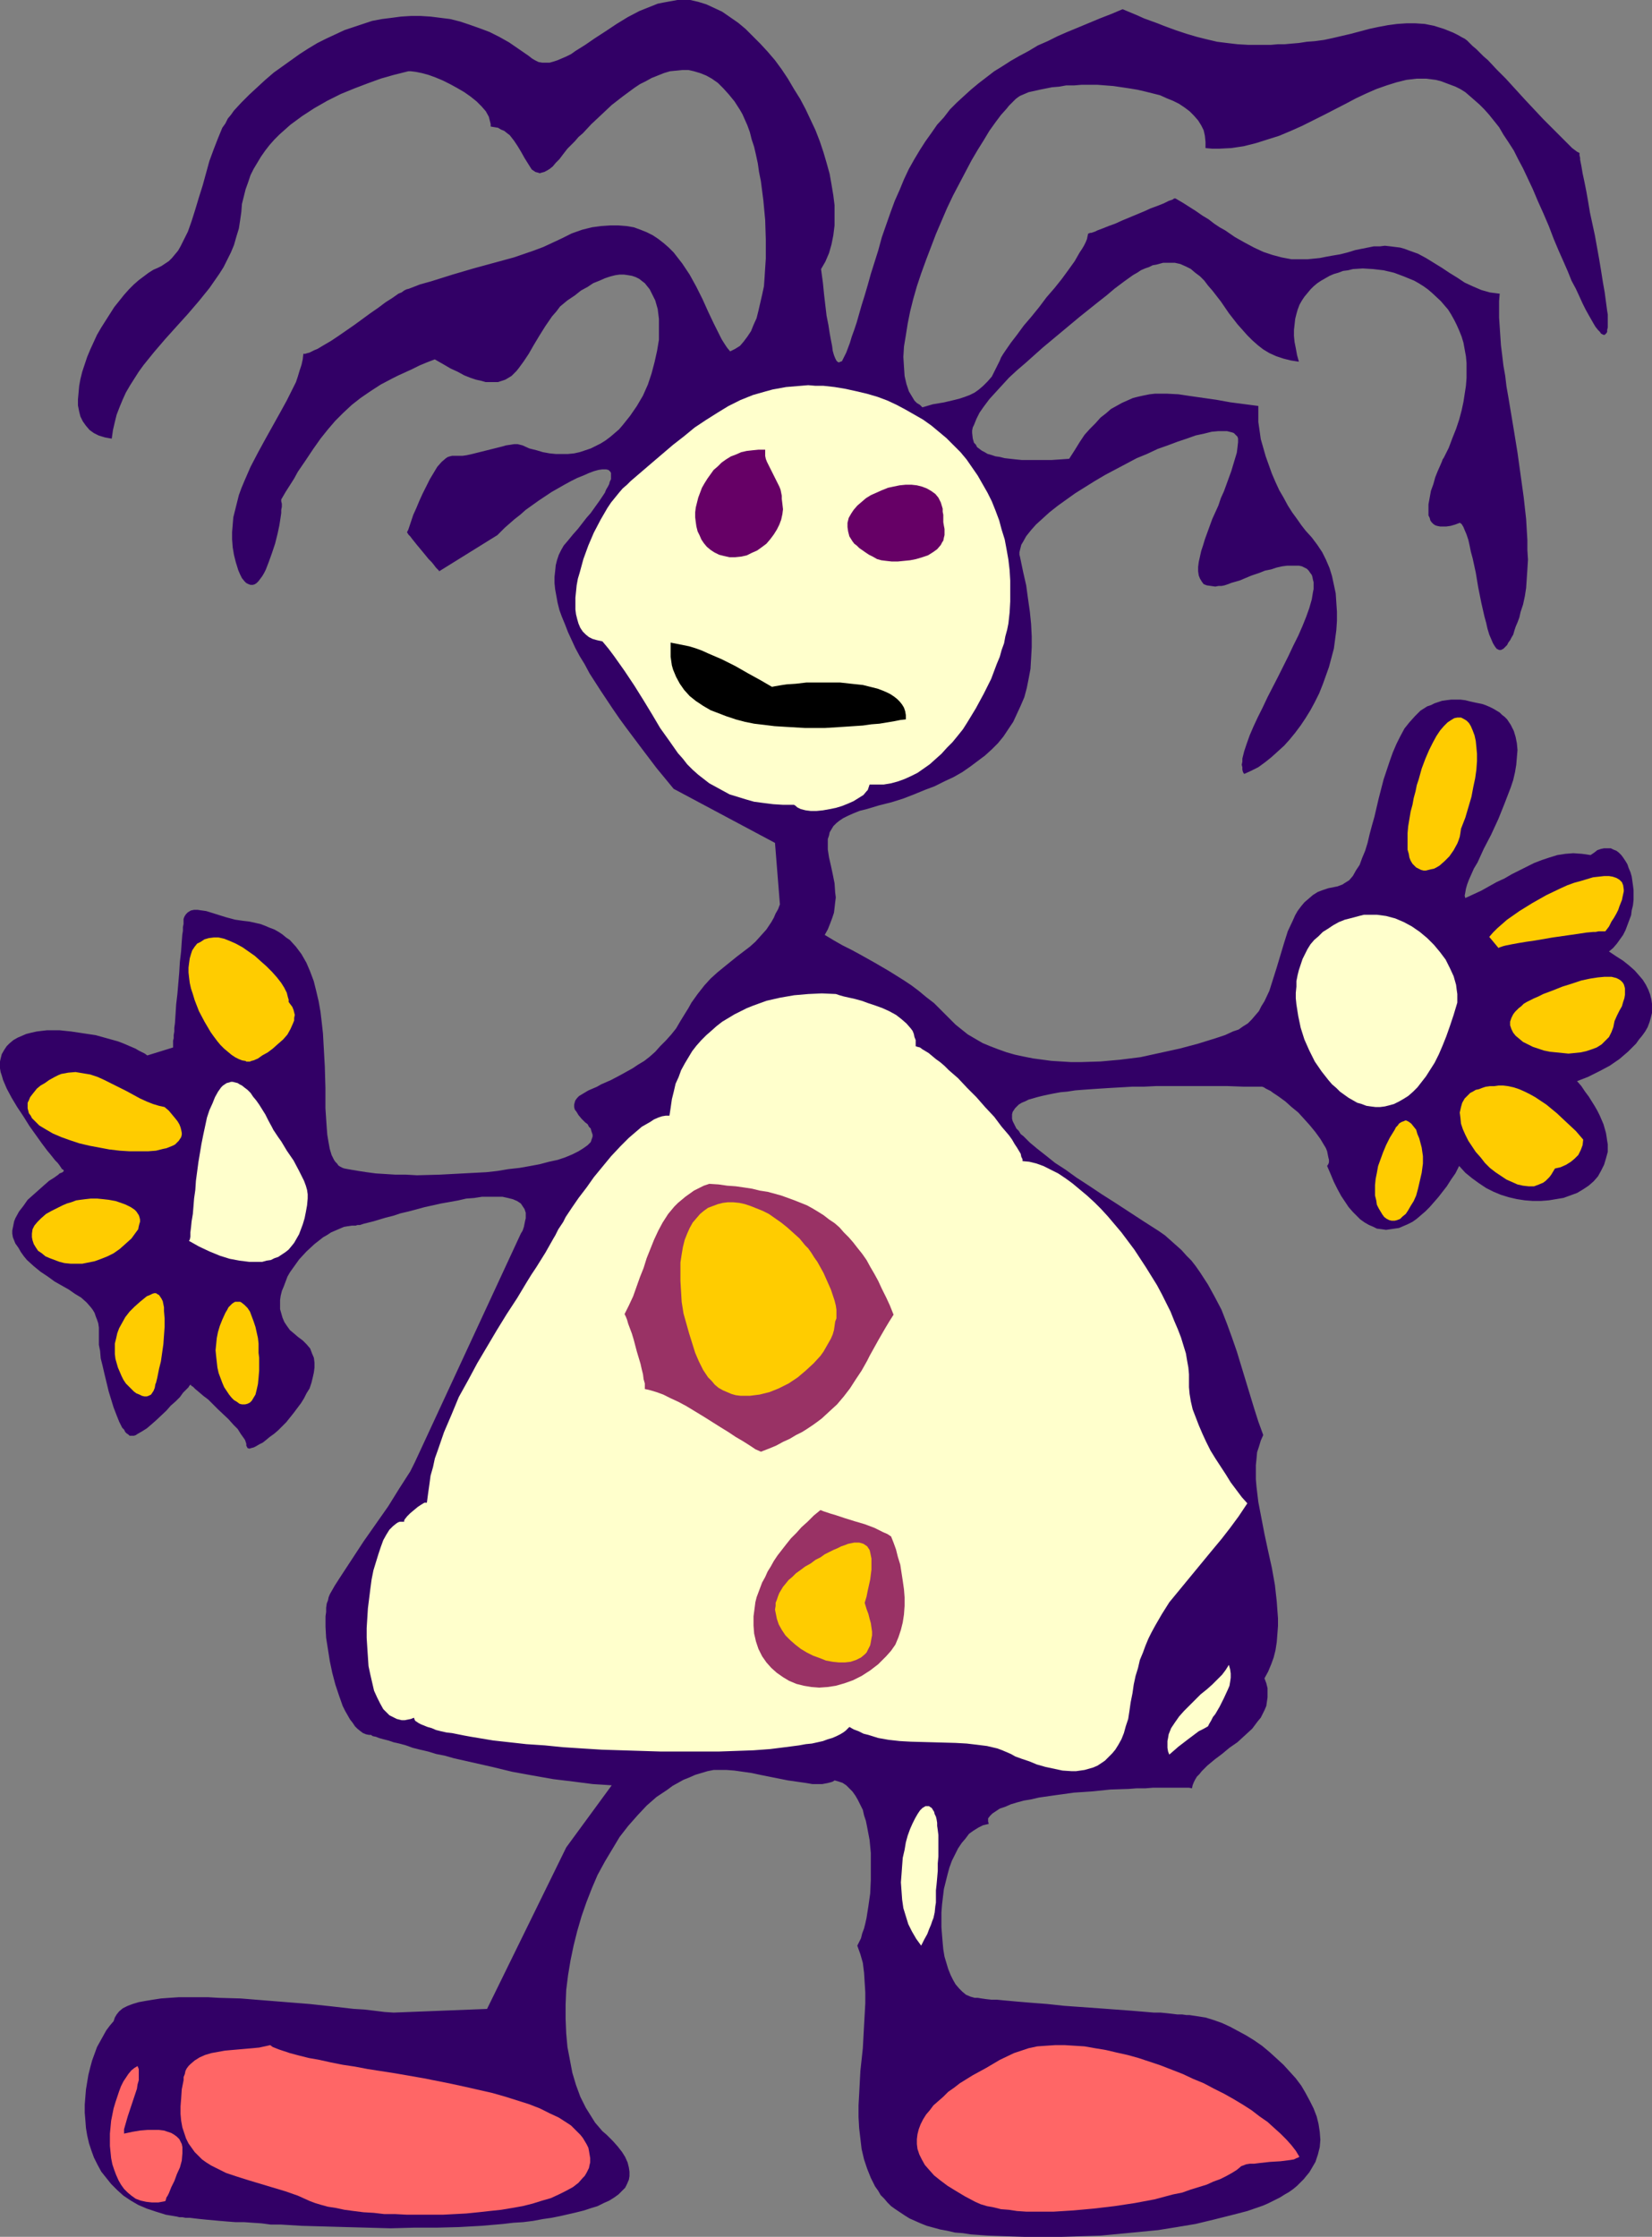
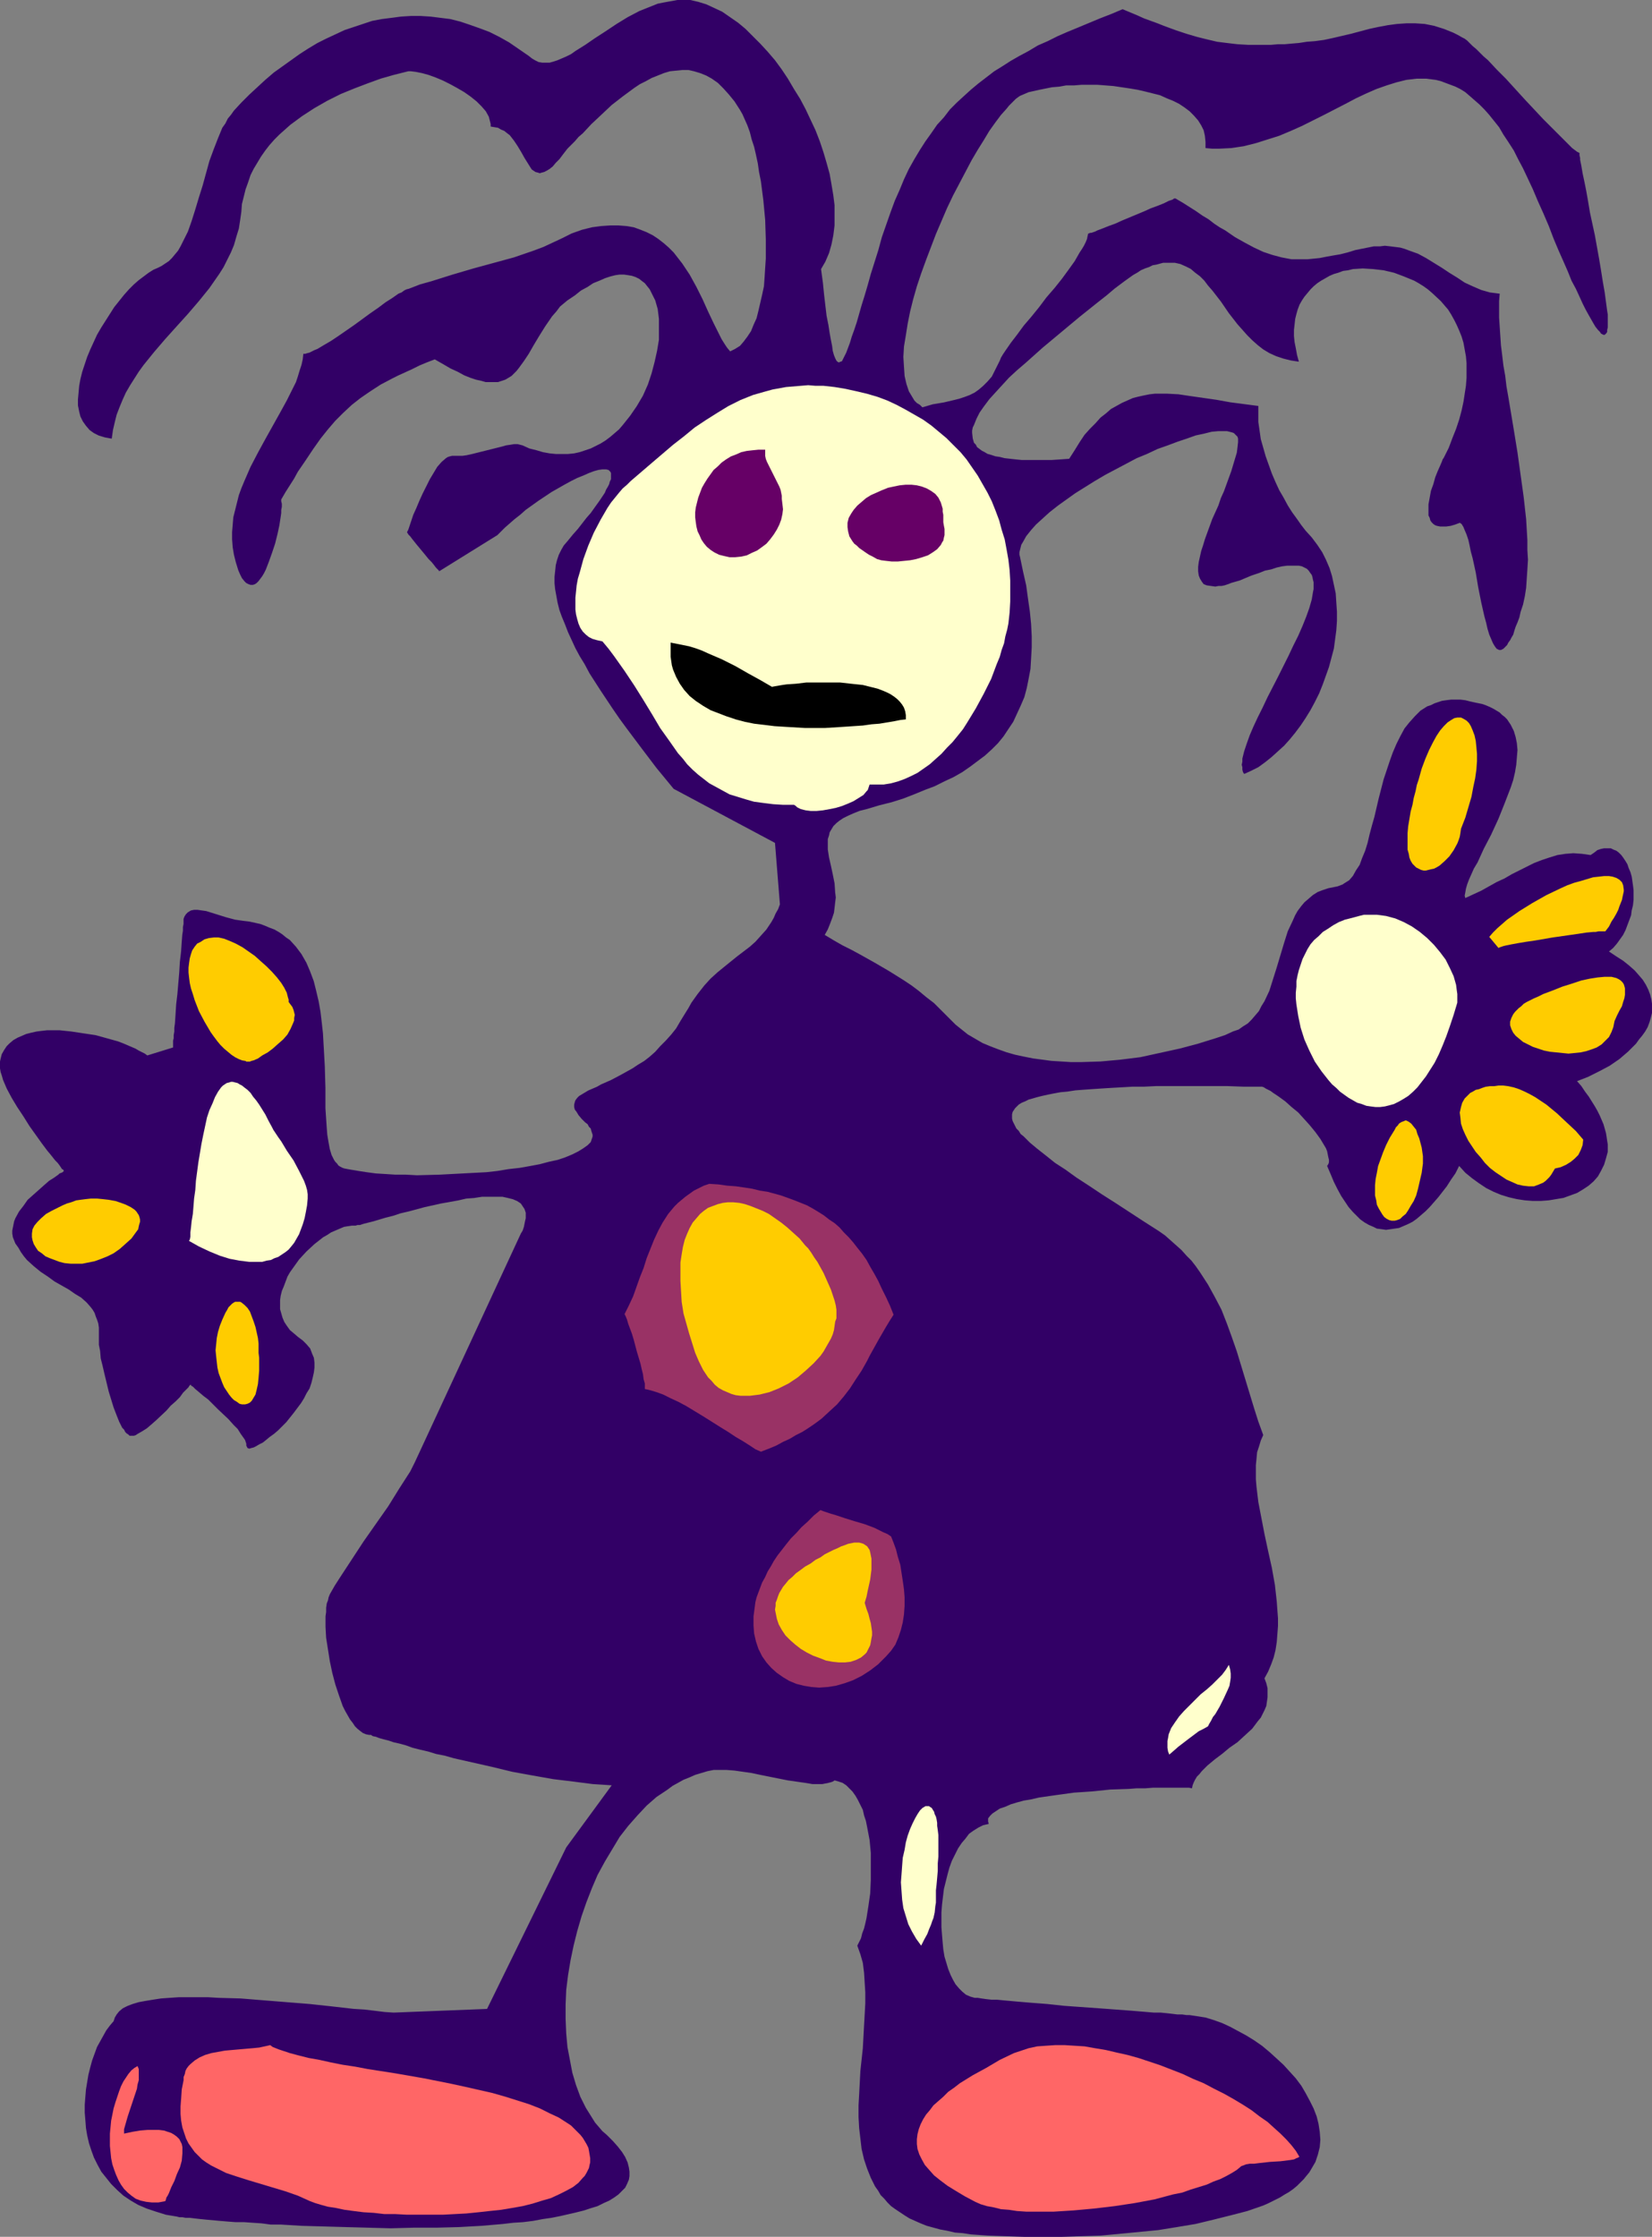
<svg xmlns="http://www.w3.org/2000/svg" xmlns:ns1="http://sodipodi.sourceforge.net/DTD/sodipodi-0.dtd" xmlns:ns2="http://www.inkscape.org/namespaces/inkscape" version="1.0" width="115.012mm" height="155.668mm" id="svg27" ns1:docname="Drawing 32.wmf">
  <rect width="100%" height="100%" fill="#808080" stroke="none" />
  <ns1:namedview id="namedview27" pagecolor="#ffffff" bordercolor="#000000" borderopacity="0.25" ns2:showpageshadow="2" ns2:pageopacity="0.0" ns2:pagecheckerboard="0" ns2:deskcolor="#d1d1d1" ns2:document-units="mm" />
  <defs id="defs1">
    <pattern id="WMFhbasepattern" patternUnits="userSpaceOnUse" width="6" height="6" x="0" y="0" />
  </defs>
  <path style="fill:#320066;fill-opacity:1;fill-rule:evenodd;stroke:none" d="m 103.582,529.372 -2.424,-0.162 -2.586,-0.323 -2.747,-0.323 -2.747,-0.162 -5.656,-0.646 -5.979,-0.646 -12.12,-0.97 -5.979,-0.485 -5.817,-0.162 -2.747,-0.162 h -5.333 -2.424 l -2.424,0.162 -2.262,0.162 -2.101,0.323 -1.939,0.323 -1.778,0.323 -1.616,0.485 -1.293,0.485 -1.293,0.646 -0.97,0.808 -0.646,0.808 -0.485,0.808 -0.323,0.97 -0.97,1.131 -0.97,1.293 -0.808,1.454 -0.808,1.454 -0.808,1.454 -0.646,1.778 -0.646,1.778 -0.485,1.778 -0.485,1.939 -0.323,1.939 -0.323,1.939 -0.162,1.939 -0.162,2.101 v 2.101 l 0.162,1.939 0.162,2.101 0.323,1.939 0.485,2.101 0.646,1.939 0.646,1.778 0.97,1.939 0.97,1.778 1.293,1.616 1.293,1.616 1.616,1.616 1.616,1.454 1.939,1.293 1.939,1.131 2.262,0.97 2.424,0.808 2.586,0.808 2.909,0.485 0.646,0.162 h 0.808 l 0.808,0.162 h 1.131 l 1.293,0.162 1.454,0.162 1.616,0.162 1.778,0.162 1.778,0.162 1.939,0.162 2.101,0.162 h 2.262 l 2.262,0.162 2.424,0.162 2.424,0.323 h 2.747 l 5.333,0.323 5.656,0.162 5.817,0.162 5.979,0.162 5.979,0.162 6.141,-0.162 h 5.979 l 5.979,-0.162 5.817,-0.323 5.656,-0.485 2.747,-0.323 2.586,-0.162 2.586,-0.323 2.586,-0.485 2.262,-0.323 2.424,-0.485 2.101,-0.485 2.101,-0.485 1.939,-0.485 1.939,-0.646 1.616,-0.485 1.616,-0.808 1.454,-0.646 1.293,-0.808 1.131,-0.808 0.97,-0.97 0.808,-0.808 0.485,-0.97 0.485,-1.131 0.162,-0.97 v -1.131 l -0.162,-1.131 -0.323,-1.293 -0.646,-1.454 -0.808,-1.293 -1.131,-1.454 -1.293,-1.454 -1.616,-1.616 -1.131,-0.97 -0.97,-1.131 -0.97,-1.131 -0.808,-1.293 -1.616,-2.585 -1.454,-2.909 -1.131,-3.07 -0.97,-3.232 -0.646,-3.393 -0.646,-3.393 -0.323,-3.555 -0.162,-3.878 v -3.717 l 0.162,-3.878 0.485,-3.878 0.646,-3.878 0.808,-3.878 0.97,-3.878 1.131,-3.878 1.293,-3.717 1.454,-3.717 1.454,-3.393 1.939,-3.555 1.939,-3.232 1.939,-3.232 2.262,-2.909 2.424,-2.747 2.424,-2.585 2.586,-2.262 1.454,-0.97 1.454,-0.97 1.293,-0.97 1.454,-0.808 1.454,-0.808 1.616,-0.646 1.454,-0.646 1.616,-0.485 1.616,-0.485 1.616,-0.323 h 0.808 0.808 1.778 l 2.101,0.162 2.262,0.323 2.262,0.323 2.262,0.485 2.424,0.485 2.424,0.485 2.424,0.485 2.262,0.323 2.262,0.323 1.939,0.323 h 2.586 l 0.808,-0.162 0.808,-0.162 0.646,-0.162 0.485,-0.162 0.485,-0.323 1.131,0.323 0.97,0.323 0.97,0.646 0.808,0.808 0.808,0.808 0.808,1.131 0.646,1.131 0.646,1.293 0.646,1.293 0.323,1.454 0.485,1.454 0.323,1.616 0.646,3.393 0.323,3.393 v 3.555 3.555 l -0.162,3.555 -0.485,3.393 -0.485,3.07 -0.323,1.454 -0.323,1.293 -0.485,1.293 -0.323,1.293 -0.485,0.97 -0.485,0.97 0.808,2.262 0.646,2.262 0.323,2.585 0.162,2.585 0.162,2.585 v 2.909 l -0.162,2.909 -0.162,2.909 -0.323,5.979 -0.646,5.979 -0.323,6.14 -0.162,2.909 v 3.07 l 0.162,2.909 0.323,2.747 0.323,2.747 0.646,2.747 0.808,2.424 0.97,2.424 1.131,2.262 0.808,1.131 0.646,1.131 0.97,0.97 0.808,0.97 0.97,0.97 1.131,0.808 2.424,1.616 1.293,0.808 1.454,0.646 1.454,0.646 1.616,0.646 1.778,0.485 1.778,0.485 1.778,0.323 2.101,0.485 2.101,0.162 2.101,0.323 4.525,0.323 4.686,0.162 4.848,0.162 h 4.848 5.009 l 5.009,-0.162 5.171,-0.162 5.171,-0.485 5.009,-0.485 5.009,-0.485 5.009,-0.808 4.848,-0.808 4.686,-1.131 4.525,-1.131 4.363,-1.131 4.201,-1.454 1.454,-0.646 2.909,-1.454 1.293,-0.808 1.131,-0.646 1.131,-0.808 0.97,-0.808 0.97,-0.97 0.808,-0.808 0.646,-0.808 0.808,-0.97 0.485,-0.808 1.131,-1.939 0.646,-1.939 0.485,-1.939 0.162,-1.939 -0.162,-2.101 -0.323,-2.101 -0.485,-1.939 -0.808,-2.101 -0.97,-1.939 -1.131,-2.101 -1.131,-1.939 -1.454,-1.939 -1.616,-1.778 -1.616,-1.778 -1.939,-1.778 -1.778,-1.616 -1.939,-1.616 -2.101,-1.454 -2.101,-1.293 -2.101,-1.131 -2.101,-1.131 -2.101,-0.97 -2.262,-0.808 -2.101,-0.646 -2.101,-0.323 -2.101,-0.323 h -0.808 l -1.131,-0.162 h -1.293 l -1.293,-0.162 -1.454,-0.162 -1.616,-0.162 h -1.778 l -1.939,-0.162 -1.939,-0.162 -1.939,-0.162 -4.363,-0.323 -4.363,-0.323 -4.525,-0.323 -4.525,-0.323 -4.525,-0.485 -4.201,-0.323 -1.939,-0.162 -1.939,-0.162 -1.778,-0.162 -1.778,-0.162 -1.616,-0.162 h -1.454 l -1.454,-0.162 -1.131,-0.162 -0.97,-0.162 h -0.808 l -1.131,-0.323 -1.131,-0.485 -0.97,-0.808 -0.808,-0.808 -0.97,-1.131 -0.646,-1.131 -0.646,-1.293 -0.646,-1.616 -0.485,-1.616 -0.485,-1.616 -0.323,-1.939 -0.162,-1.778 -0.162,-1.939 -0.162,-2.101 v -1.939 -1.939 l 0.162,-2.101 0.485,-4.04 0.97,-3.878 0.485,-1.778 0.646,-1.778 0.808,-1.616 0.808,-1.616 0.97,-1.454 0.97,-1.131 0.97,-1.293 1.131,-0.808 1.293,-0.808 1.293,-0.646 1.454,-0.323 -0.162,-0.646 v -0.808 l 0.485,-0.646 0.646,-0.646 0.97,-0.646 0.97,-0.646 1.454,-0.485 1.454,-0.646 1.616,-0.485 1.778,-0.485 1.939,-0.323 2.101,-0.485 2.262,-0.323 2.262,-0.323 4.686,-0.646 4.848,-0.323 4.686,-0.485 4.848,-0.162 2.101,-0.162 h 2.262 l 2.101,-0.162 h 1.939 1.778 1.616 1.616 1.293 1.131 l 0.808,0.162 0.162,-0.808 0.323,-0.808 0.323,-0.646 0.485,-0.808 0.646,-0.646 0.646,-0.808 1.454,-1.454 1.939,-1.616 1.939,-1.454 1.939,-1.616 2.101,-1.454 1.939,-1.778 1.939,-1.778 1.454,-1.939 0.808,-0.97 0.485,-0.97 0.485,-0.97 0.485,-1.131 0.162,-1.131 0.162,-1.131 v -1.293 -1.131 l -0.323,-1.293 -0.485,-1.293 0.97,-1.778 0.808,-1.939 0.646,-1.778 0.485,-1.939 0.323,-2.101 0.162,-2.101 0.162,-2.101 v -2.101 l -0.162,-2.101 -0.162,-2.262 -0.485,-4.363 -0.808,-4.525 -0.97,-4.363 -0.97,-4.525 -0.808,-4.201 -0.808,-4.201 -0.485,-4.04 -0.162,-1.939 v -1.939 -1.778 l 0.162,-1.616 0.162,-1.778 0.485,-1.454 0.485,-1.616 0.646,-1.454 -1.293,-3.555 -1.131,-3.555 -2.262,-7.433 -2.262,-7.433 -1.293,-3.717 -1.293,-3.555 -1.454,-3.717 -1.778,-3.393 -1.778,-3.232 -2.101,-3.232 -1.131,-1.616 -1.131,-1.454 -1.293,-1.293 -1.293,-1.454 -1.454,-1.293 -1.454,-1.293 -1.454,-1.293 -1.616,-1.131 -4.04,-2.585 -3.717,-2.424 -3.717,-2.424 -3.555,-2.262 -3.393,-2.262 -3.232,-2.101 -2.909,-2.101 -2.747,-1.778 -2.424,-1.939 -2.262,-1.778 -0.97,-0.808 -0.97,-0.808 -0.808,-0.808 -0.808,-0.808 -0.808,-0.646 -0.485,-0.808 -0.646,-0.646 -0.323,-0.646 -0.323,-0.646 -0.323,-0.646 -0.162,-0.646 v -0.646 -0.485 l 0.162,-0.646 0.323,-0.485 0.323,-0.485 0.485,-0.485 0.485,-0.485 0.808,-0.485 0.808,-0.323 0.97,-0.485 1.131,-0.323 1.131,-0.323 1.293,-0.323 1.454,-0.323 1.616,-0.323 1.778,-0.323 1.778,-0.162 2.101,-0.323 2.101,-0.162 2.262,-0.162 2.424,-0.162 2.586,-0.162 2.909,-0.162 2.747,-0.162 h 3.07 l 3.232,-0.162 h 3.393 11.15 4.04 l 4.363,0.162 h 4.363 0.485 l 0.485,0.162 0.485,0.323 0.646,0.323 0.646,0.323 0.646,0.485 1.454,0.97 1.778,1.293 1.616,1.454 1.778,1.454 1.616,1.778 1.454,1.616 1.454,1.778 1.293,1.778 0.97,1.616 0.485,0.808 0.323,0.808 0.162,0.808 0.162,0.808 0.162,0.646 v 0.646 l -0.162,0.485 -0.323,0.485 0.97,2.262 0.808,1.939 0.97,1.939 0.97,1.778 0.97,1.454 0.97,1.454 1.131,1.293 0.97,0.97 0.97,0.97 1.131,0.808 1.131,0.646 1.131,0.485 0.97,0.485 1.293,0.162 1.131,0.162 1.131,-0.162 1.131,-0.162 1.131,-0.162 1.131,-0.485 1.131,-0.485 1.293,-0.646 1.131,-0.808 1.131,-0.97 1.131,-0.97 1.131,-1.131 1.131,-1.293 1.131,-1.293 1.131,-1.454 1.131,-1.454 1.131,-1.778 1.131,-1.616 0.97,-1.939 1.616,1.778 1.778,1.454 1.778,1.293 1.939,1.293 1.939,0.97 1.939,0.808 2.101,0.646 2.101,0.485 2.101,0.323 2.101,0.162 h 2.101 l 2.101,-0.162 1.939,-0.323 1.939,-0.323 1.778,-0.646 1.778,-0.646 1.616,-0.97 1.454,-0.97 1.293,-1.131 1.131,-1.293 0.808,-1.454 0.808,-1.616 0.485,-1.616 0.485,-1.778 v -1.939 l -0.162,-0.97 -0.162,-1.131 -0.162,-0.97 -0.323,-1.131 -0.323,-1.131 -0.485,-1.131 -0.485,-1.131 -0.646,-1.293 -0.646,-1.131 -0.808,-1.293 -0.808,-1.293 -0.97,-1.293 -0.97,-1.454 -1.131,-1.293 2.909,-1.131 2.909,-1.454 2.747,-1.454 2.586,-1.778 2.262,-1.939 2.101,-2.101 0.808,-1.131 0.808,-0.97 0.808,-1.131 0.646,-1.131 0.485,-1.293 0.323,-1.131 0.323,-1.293 v -1.131 -1.293 l -0.162,-1.131 -0.323,-1.293 -0.485,-1.293 -0.646,-1.293 -0.808,-1.293 -0.97,-1.131 -1.131,-1.293 -1.454,-1.293 -1.616,-1.293 -1.778,-1.131 -1.939,-1.293 1.131,-0.97 0.97,-1.131 0.808,-1.131 0.808,-1.131 0.646,-1.293 0.485,-1.293 0.485,-1.293 0.485,-1.293 0.162,-1.293 0.323,-1.293 0.162,-1.454 v -1.293 -1.293 l -0.162,-1.293 -0.162,-1.131 -0.162,-1.131 -0.323,-1.131 -0.485,-1.131 -0.323,-0.97 -0.485,-0.808 -0.646,-0.97 -0.485,-0.646 -0.646,-0.646 -0.646,-0.485 -0.808,-0.323 -0.646,-0.323 h -0.808 -0.97 l -0.808,0.162 -0.97,0.323 -0.808,0.646 -0.97,0.646 -2.262,-0.323 -2.262,-0.162 -2.101,0.162 -2.101,0.323 -2.101,0.646 -1.939,0.646 -2.101,0.808 -1.939,0.97 -3.878,1.939 -1.939,1.131 -2.101,0.97 -4.04,2.262 -2.101,0.97 -2.101,0.97 -0.162,-0.646 0.162,-0.808 0.162,-0.97 0.323,-1.131 0.485,-1.293 0.646,-1.454 0.646,-1.454 0.97,-1.616 0.808,-1.778 0.808,-1.778 1.939,-3.717 1.939,-4.201 1.616,-4.04 0.808,-2.101 0.808,-2.101 0.646,-1.939 0.485,-2.101 0.323,-1.939 0.162,-1.939 0.162,-1.939 -0.162,-1.778 -0.323,-1.616 -0.485,-1.616 -0.808,-1.616 -0.97,-1.454 -0.646,-0.646 -0.646,-0.485 -0.646,-0.646 -0.808,-0.485 -0.808,-0.485 -0.97,-0.485 -1.131,-0.485 -0.97,-0.323 -1.616,-0.323 -1.454,-0.323 -1.293,-0.323 -1.293,-0.162 h -1.293 -1.131 l -1.293,0.162 -1.131,0.162 -0.97,0.323 -0.97,0.323 -0.97,0.485 -0.97,0.323 -1.778,1.131 -1.454,1.454 -1.454,1.616 -1.293,1.616 -1.131,2.101 -0.97,1.939 -0.97,2.262 -0.808,2.262 -0.808,2.424 -0.808,2.424 -1.293,5.009 -1.131,4.848 -0.646,2.262 -0.646,2.424 -0.485,2.101 -0.646,2.101 -0.808,1.939 -0.646,1.778 -0.97,1.454 -0.808,1.454 -0.97,1.131 -1.293,0.808 -0.485,0.323 -1.293,0.485 -0.808,0.162 -1.616,0.323 -1.454,0.485 -1.293,0.485 -1.293,0.808 -1.131,0.97 -1.131,0.97 -0.808,0.97 -0.97,1.293 -0.646,1.131 -0.646,1.454 -1.293,2.747 -0.97,3.07 -0.97,3.232 -0.97,3.232 -0.97,3.07 -0.97,3.07 -1.293,2.747 -0.808,1.293 -0.646,1.293 -0.97,1.131 -0.97,1.131 -0.97,0.97 -1.293,0.808 -1.131,0.808 -1.454,0.485 -2.101,0.97 -2.424,0.808 -4.686,1.454 -4.848,1.293 -5.171,1.131 -5.171,1.131 -5.171,0.646 -5.333,0.485 -5.171,0.162 h -2.586 l -2.586,-0.162 -2.586,-0.162 -2.424,-0.323 -2.424,-0.323 -2.424,-0.485 -2.262,-0.485 -2.262,-0.646 -2.262,-0.808 -2.101,-0.808 -1.939,-0.808 -1.939,-1.131 -1.939,-1.131 -1.616,-1.293 -1.616,-1.293 -1.616,-1.616 -2.101,-2.101 -1.939,-1.939 -2.101,-1.616 -1.939,-1.616 -1.939,-1.454 -1.939,-1.293 -3.878,-2.424 -3.878,-2.262 -4.04,-2.262 -2.101,-1.131 -2.262,-1.131 -2.262,-1.293 -2.424,-1.454 0.808,-1.454 0.646,-1.616 0.485,-1.293 0.485,-1.454 0.162,-1.293 0.162,-1.454 0.162,-1.293 -0.162,-1.293 -0.162,-2.424 -0.485,-2.424 -0.485,-2.262 -0.485,-2.101 -0.323,-2.101 v -0.97 -0.97 -0.808 l 0.323,-0.97 0.162,-0.808 0.485,-0.808 0.485,-0.808 0.808,-0.808 0.808,-0.646 0.97,-0.646 1.293,-0.646 1.454,-0.646 1.616,-0.646 1.939,-0.485 3.232,-0.97 3.232,-0.808 3.07,-0.97 2.909,-1.131 2.747,-1.131 2.586,-0.97 2.586,-1.293 2.424,-1.131 2.262,-1.293 2.101,-1.454 1.939,-1.454 1.939,-1.454 1.778,-1.616 1.616,-1.616 1.454,-1.778 1.293,-1.939 1.293,-1.939 0.97,-2.101 0.97,-2.101 0.97,-2.262 0.646,-2.424 0.485,-2.424 0.485,-2.585 0.162,-2.747 0.162,-2.909 v -2.909 l -0.162,-3.232 -0.323,-3.232 -0.485,-3.393 -0.485,-3.555 -0.808,-3.555 -0.808,-3.878 -0.162,-0.646 v -0.646 l 0.162,-0.646 0.162,-0.646 0.162,-0.646 0.485,-0.808 0.808,-1.454 1.293,-1.616 1.293,-1.454 1.778,-1.616 1.778,-1.616 2.262,-1.778 2.262,-1.616 2.262,-1.616 2.586,-1.616 2.586,-1.616 2.747,-1.616 5.494,-2.909 2.747,-1.454 2.747,-1.131 2.747,-1.293 2.747,-0.97 2.586,-0.97 2.424,-0.808 2.262,-0.808 2.262,-0.485 1.939,-0.485 1.778,-0.162 h 1.616 0.646 l 0.646,0.162 0.646,0.162 0.485,0.162 0.323,0.323 0.323,0.323 0.323,0.323 0.162,0.485 v 0.485 0.485 l -0.162,1.454 -0.162,1.293 -0.485,1.616 -0.485,1.616 -0.485,1.616 -0.646,1.778 -1.293,3.555 -0.808,1.778 -0.646,1.939 -1.616,3.555 -1.293,3.555 -0.646,1.778 -0.485,1.616 -0.485,1.454 -0.323,1.454 -0.323,1.454 -0.162,1.293 v 1.131 l 0.162,1.131 0.323,0.808 0.485,0.808 0.485,0.646 0.808,0.323 1.131,0.162 1.131,0.162 0.808,-0.162 h 0.808 l 0.808,-0.162 0.97,-0.323 0.808,-0.323 1.131,-0.323 1.131,-0.323 1.131,-0.485 1.939,-0.808 1.939,-0.646 1.616,-0.646 1.616,-0.323 1.454,-0.485 1.454,-0.323 1.293,-0.162 h 1.131 0.97 0.97 l 0.808,0.162 0.646,0.323 0.646,0.323 0.485,0.485 0.323,0.485 0.485,0.646 0.162,0.485 0.162,0.808 0.162,0.646 v 0.808 0.97 l -0.162,0.808 -0.323,1.939 -0.646,2.262 -0.808,2.262 -0.97,2.424 -1.131,2.585 -1.293,2.585 -1.293,2.747 -2.747,5.494 -2.747,5.333 -1.293,2.747 -1.293,2.585 -1.131,2.424 -0.97,2.262 -0.808,2.262 -0.646,1.939 -0.485,1.939 v 0.808 l -0.162,0.808 0.162,0.646 v 0.646 l 0.162,0.646 0.323,0.485 1.778,-0.808 1.939,-0.97 1.778,-1.293 1.616,-1.293 1.616,-1.454 1.778,-1.616 1.454,-1.616 1.454,-1.778 1.454,-1.939 1.293,-1.939 1.293,-2.101 1.131,-2.101 1.131,-2.262 0.97,-2.424 0.808,-2.262 0.808,-2.262 0.646,-2.424 0.646,-2.424 0.323,-2.424 0.323,-2.424 0.162,-2.424 v -2.424 l -0.162,-2.424 -0.162,-2.424 -0.485,-2.262 -0.485,-2.262 -0.646,-2.101 -0.97,-2.262 -0.97,-1.939 -1.293,-1.939 -1.454,-1.939 -1.616,-1.778 -1.131,-1.454 -1.131,-1.616 -1.293,-1.778 -1.131,-1.778 -1.131,-2.101 -1.131,-1.939 -0.97,-2.101 -0.97,-2.262 -0.808,-2.262 -0.808,-2.262 -0.646,-2.262 -0.646,-2.262 -0.323,-2.262 -0.323,-2.262 v -2.101 -2.101 l -3.717,-0.485 -3.717,-0.485 -3.555,-0.646 -3.393,-0.485 -3.393,-0.485 -3.232,-0.485 -3.07,-0.162 h -3.07 l -1.454,0.162 -1.616,0.323 -1.454,0.323 -1.293,0.323 -1.454,0.646 -1.454,0.646 -1.454,0.808 -1.454,0.808 -1.293,1.131 -1.454,1.131 -1.293,1.454 -1.454,1.454 -1.454,1.616 -1.293,1.939 -1.293,2.101 -1.454,2.262 -2.262,0.162 -2.424,0.162 h -2.101 -1.939 -1.939 -1.778 l -1.616,-0.162 -1.454,-0.162 -1.454,-0.162 -1.293,-0.323 -1.131,-0.162 -0.97,-0.323 -1.131,-0.323 -0.808,-0.485 -0.646,-0.323 -0.646,-0.485 -0.646,-0.485 -0.323,-0.646 -0.485,-0.485 -0.323,-1.131 -0.162,-1.454 v -0.646 l 0.162,-0.808 0.323,-0.646 0.646,-1.616 0.808,-1.616 1.131,-1.616 1.454,-1.939 1.616,-1.778 1.778,-1.939 1.778,-1.939 2.101,-1.939 2.262,-1.939 4.525,-4.04 4.848,-4.04 4.848,-4.04 4.848,-3.878 2.262,-1.778 2.101,-1.778 1.293,-0.97 1.293,-0.97 1.131,-0.808 1.131,-0.808 1.131,-0.646 0.97,-0.646 1.131,-0.485 0.97,-0.323 0.97,-0.485 0.97,-0.162 1.778,-0.485 h 1.616 1.454 l 1.454,0.323 1.454,0.646 1.293,0.646 1.131,0.97 1.293,0.97 1.131,1.131 0.97,1.293 1.131,1.293 2.262,2.909 2.101,3.07 2.262,2.909 1.293,1.454 1.293,1.454 1.293,1.293 1.454,1.293 1.454,1.131 1.616,0.97 1.778,0.808 1.939,0.646 1.939,0.485 2.101,0.323 -0.485,-1.778 -0.323,-1.778 -0.323,-1.616 -0.162,-1.616 V 86.774 l 0.162,-1.454 0.162,-1.454 0.323,-1.293 0.323,-1.131 0.485,-1.293 0.646,-1.131 0.646,-0.97 0.808,-0.97 0.808,-0.97 0.808,-0.808 0.97,-0.808 0.97,-0.646 1.131,-0.646 1.131,-0.646 1.131,-0.485 1.131,-0.323 1.293,-0.485 1.293,-0.162 1.293,-0.323 2.586,-0.162 2.747,0.162 2.747,0.323 2.747,0.646 2.586,0.97 2.747,1.131 1.131,0.646 1.293,0.808 1.131,0.808 1.131,0.97 2.262,2.101 0.97,1.131 0.97,1.131 0.808,1.293 0.808,1.454 0.646,1.293 0.646,1.454 0.646,1.616 0.485,1.616 0.323,1.778 0.323,1.778 0.162,1.778 v 1.939 1.939 l -0.162,2.101 -0.323,2.101 -0.323,2.101 -0.485,2.262 -0.646,2.424 -0.808,2.424 -0.97,2.424 -0.97,2.585 -1.293,2.585 -0.323,0.485 -0.162,0.485 -0.485,1.131 -0.646,1.454 -0.646,1.616 -0.485,1.778 -0.646,1.778 -0.323,1.778 -0.323,1.778 v 1.454 0.808 0.646 l 0.323,0.646 0.162,0.646 0.323,0.485 0.485,0.485 0.485,0.323 0.485,0.162 0.808,0.162 h 0.646 0.97 l 1.131,-0.162 1.131,-0.323 1.293,-0.485 0.485,0.323 0.485,0.808 0.323,0.808 0.485,1.131 0.485,1.454 0.323,1.454 0.323,1.616 0.485,1.778 0.808,3.717 0.646,3.878 0.808,4.04 0.808,3.555 0.485,1.778 0.323,1.454 0.485,1.616 0.485,1.131 0.485,1.131 0.485,0.808 0.485,0.646 0.646,0.323 h 0.485 l 0.323,-0.162 0.323,-0.162 0.323,-0.323 0.323,-0.323 0.323,-0.323 0.323,-0.646 0.485,-0.646 0.323,-0.646 0.485,-0.808 0.323,-1.131 0.323,-0.97 0.485,-1.131 0.485,-1.293 0.323,-1.454 0.646,-1.939 0.485,-2.262 0.323,-2.101 0.162,-2.424 0.162,-2.424 0.162,-2.585 -0.162,-2.585 v -2.585 l -0.162,-2.747 -0.162,-2.747 -0.646,-5.817 -0.808,-5.817 -0.808,-5.817 -0.97,-5.979 -0.97,-5.817 -0.485,-2.909 -0.485,-2.747 -0.323,-2.747 -0.485,-2.747 -0.323,-2.747 -0.323,-2.585 -0.162,-2.424 -0.162,-2.424 -0.162,-2.424 v -2.101 -2.262 l 0.162,-1.939 -1.293,-0.162 -1.293,-0.162 -1.131,-0.323 -1.131,-0.323 -2.262,-0.97 -2.101,-0.97 -1.939,-1.293 -2.101,-1.293 -1.939,-1.293 -2.101,-1.293 -2.101,-1.293 -2.101,-1.131 -2.262,-0.808 -1.293,-0.485 -1.131,-0.323 -1.293,-0.162 -1.293,-0.162 -1.454,-0.162 -1.293,0.162 h -1.616 l -1.616,0.323 -1.616,0.323 -1.616,0.323 -2.101,0.646 -1.939,0.485 -1.939,0.323 -1.778,0.323 -1.616,0.323 -1.616,0.162 -1.616,0.162 h -1.454 -2.747 l -2.586,-0.485 -2.424,-0.646 -2.424,-0.808 -2.424,-1.131 -2.424,-1.293 -2.586,-1.454 -2.586,-1.778 -1.454,-0.808 -1.454,-0.97 -1.454,-1.131 -1.616,-0.97 -1.616,-1.131 -1.778,-1.131 -1.778,-1.131 -1.939,-1.131 h -0.323 l -0.485,0.323 -0.485,0.162 -0.485,0.162 -1.293,0.646 -1.616,0.646 -1.778,0.646 -1.778,0.808 -3.878,1.616 -1.939,0.808 -1.778,0.808 -1.778,0.646 -1.616,0.646 -1.293,0.485 -0.646,0.323 -0.485,0.162 -0.485,0.162 h -0.323 l -0.323,0.162 h -0.162 l -0.162,0.646 -0.162,0.808 -0.323,0.808 -0.485,0.97 -0.485,0.808 -0.646,0.97 -0.646,1.131 -0.646,1.131 -1.616,2.262 -1.778,2.424 -1.939,2.424 -2.101,2.424 -1.939,2.585 -2.101,2.585 -1.939,2.262 -1.778,2.424 -1.616,2.101 -1.454,2.101 -0.646,0.97 -0.485,0.808 -0.323,0.808 -0.323,0.646 -0.97,1.939 -0.808,1.616 -1.131,1.293 -1.131,1.131 -1.131,0.97 -1.131,0.808 -1.293,0.646 -1.293,0.485 -1.454,0.485 -1.293,0.323 -2.747,0.646 -2.909,0.485 -2.747,0.808 -0.646,-0.646 -0.808,-0.485 -0.646,-0.646 -0.485,-0.808 -0.485,-0.808 -0.485,-0.808 -0.323,-0.97 -0.323,-0.97 -0.485,-2.101 -0.162,-2.424 -0.162,-2.585 0.162,-2.747 0.485,-2.909 0.485,-3.07 0.646,-3.232 0.808,-3.232 0.97,-3.393 1.131,-3.393 1.293,-3.555 1.293,-3.393 1.293,-3.393 1.454,-3.393 1.454,-3.393 1.616,-3.393 1.616,-3.07 1.616,-3.07 1.616,-3.07 1.616,-2.747 1.616,-2.585 1.454,-2.424 1.616,-2.262 1.454,-1.939 1.454,-1.616 0.646,-0.808 0.646,-0.646 0.646,-0.646 0.485,-0.485 0.646,-0.485 0.485,-0.323 1.131,-0.485 1.131,-0.485 1.454,-0.323 1.454,-0.323 1.616,-0.323 1.616,-0.323 1.939,-0.162 1.778,-0.323 h 2.101 l 1.939,-0.162 h 4.201 l 4.201,0.323 4.363,0.646 1.939,0.323 2.101,0.485 1.939,0.485 1.939,0.485 1.778,0.808 1.616,0.646 1.616,0.808 1.454,0.97 1.293,0.97 1.131,1.131 1.131,1.293 0.808,1.293 0.646,1.293 0.323,1.454 0.162,1.616 v 1.616 l 1.778,0.162 h 1.778 l 3.232,-0.162 3.232,-0.485 3.232,-0.808 3.07,-0.97 3.07,-0.97 3.07,-1.293 2.909,-1.293 5.817,-2.909 5.656,-2.909 2.747,-1.454 2.747,-1.293 2.586,-1.131 2.747,-0.97 2.586,-0.808 2.586,-0.646 2.747,-0.323 h 2.424 l 1.293,0.162 1.293,0.162 1.293,0.323 1.293,0.485 1.293,0.485 1.293,0.485 1.293,0.646 1.293,0.808 1.131,0.97 1.293,1.131 1.293,1.131 1.293,1.293 1.293,1.454 1.293,1.616 1.293,1.616 1.131,1.939 1.293,1.939 1.454,2.262 1.131,2.262 1.293,2.424 1.293,2.747 1.293,2.747 1.293,3.07 1.454,3.232 1.454,3.393 1.293,3.393 1.293,3.07 1.293,2.909 1.131,2.585 0.97,2.424 1.131,2.101 0.97,2.101 0.808,1.778 0.808,1.616 0.808,1.454 0.646,1.131 0.646,1.131 0.485,0.808 0.646,0.808 0.485,0.485 0.323,0.485 0.323,0.162 0.323,0.162 h 0.323 l 0.162,-0.162 0.323,-0.323 0.162,-0.323 V 86.774 l 0.162,-0.646 v -2.424 -0.97 l -0.162,-0.97 -0.323,-2.424 -0.323,-2.424 -0.485,-2.747 -0.485,-3.07 -0.485,-2.909 -1.131,-6.302 -1.293,-5.979 -0.485,-2.909 -0.485,-2.747 -0.485,-2.424 -0.485,-2.262 -0.162,-0.97 -0.162,-0.97 -0.162,-0.808 -0.162,-0.808 v -0.485 l -0.162,-0.646 v -0.646 l -0.323,-0.162 -0.323,-0.162 -0.646,-0.485 -0.646,-0.485 -0.646,-0.646 -0.808,-0.808 -0.808,-0.808 -0.97,-0.97 -0.97,-0.97 -1.131,-1.131 -2.262,-2.262 -2.424,-2.585 -2.424,-2.585 -5.009,-5.494 -2.424,-2.424 -2.262,-2.424 -1.131,-0.97 -0.97,-0.97 -0.97,-0.97 -0.97,-0.808 -0.808,-0.808 -0.646,-0.646 -0.646,-0.485 -0.646,-0.323 -1.131,-0.646 -1.293,-0.646 -2.424,-0.97 -2.586,-0.808 -2.424,-0.485 -2.424,-0.162 h -2.424 l -2.424,0.162 -2.424,0.323 -2.586,0.485 -2.262,0.485 -4.848,1.293 -4.848,1.131 -2.262,0.485 -2.424,0.323 -2.101,0.162 -2.101,0.323 -1.939,0.162 -1.778,0.162 h -1.778 l -1.778,0.162 h -3.07 -3.07 l -2.747,-0.162 -2.747,-0.323 -2.586,-0.323 -2.747,-0.646 -2.586,-0.646 -2.747,-0.808 -2.909,-0.97 -3.07,-1.131 -1.616,-0.646 -1.778,-0.646 -1.778,-0.646 -1.778,-0.808 -1.939,-0.808 -1.939,-0.808 -3.07,1.293 -2.909,1.131 -5.817,2.424 -2.747,1.131 -2.586,1.131 -2.586,1.293 -2.586,1.131 -2.424,1.454 -2.424,1.293 -2.262,1.293 -2.262,1.454 -2.101,1.293 -2.101,1.616 -2.101,1.616 -1.939,1.616 -1.778,1.616 -1.939,1.778 -1.778,1.778 -1.616,2.101 -1.778,1.939 -1.454,2.101 -1.616,2.262 -1.454,2.262 -1.454,2.424 -1.454,2.585 -1.293,2.747 -1.131,2.747 -1.293,2.909 -1.131,3.07 -1.131,3.232 -1.131,3.232 -0.97,3.555 -0.97,3.07 -0.97,3.07 -0.808,2.909 -0.808,2.747 -0.808,2.585 -0.646,2.262 -0.646,2.262 -0.646,1.939 -0.646,1.778 -0.485,1.616 -0.485,1.293 -0.485,1.293 -0.485,0.97 -0.323,0.646 -0.323,0.646 -0.485,0.162 -0.323,0.162 -0.323,-0.162 -0.323,-0.323 -0.323,-0.646 -0.323,-0.808 -0.323,-1.131 -0.162,-1.293 -0.323,-1.616 -0.323,-1.778 -0.323,-2.101 -0.485,-2.424 -0.323,-2.747 -0.323,-2.747 -0.323,-3.232 -0.485,-3.555 1.131,-1.939 0.97,-2.262 0.646,-2.262 0.485,-2.424 0.323,-2.585 v -2.585 -2.747 l -0.323,-2.585 -0.485,-2.909 -0.485,-2.747 -0.808,-2.909 -0.808,-2.747 -0.97,-2.909 -1.131,-2.909 -1.293,-2.747 -1.293,-2.747 -1.454,-2.747 -1.616,-2.585 -1.616,-2.747 -1.616,-2.424 -1.778,-2.424 -1.939,-2.262 -1.939,-2.101 -1.939,-1.939 -1.939,-1.939 -1.939,-1.616 -2.101,-1.454 -2.101,-1.454 L 187.935,2.101 185.834,1.131 183.733,0.485 181.632,0 h -1.778 -1.616 l -1.778,0.323 -1.778,0.323 -1.616,0.323 -1.616,0.646 -1.616,0.646 -1.616,0.646 -3.07,1.616 -2.909,1.778 -2.909,1.939 -2.747,1.778 -2.586,1.778 -2.586,1.616 -1.131,0.808 -1.293,0.646 -1.131,0.485 -1.131,0.485 -0.97,0.323 -1.131,0.323 h -0.97 -0.97 l -0.97,-0.162 -0.97,-0.485 -0.808,-0.485 -0.808,-0.646 -2.586,-1.778 -2.586,-1.778 -2.586,-1.454 -2.586,-1.293 -2.586,-0.97 -2.747,-0.97 -2.424,-0.808 -2.586,-0.646 -2.586,-0.323 -2.586,-0.323 -2.586,-0.162 h -2.586 l -2.586,0.162 -2.424,0.323 -2.586,0.323 -2.586,0.485 -2.424,0.808 -2.424,0.808 -2.424,0.808 -2.424,1.131 -2.424,1.131 -2.262,1.131 -2.424,1.454 -2.262,1.454 -2.262,1.616 -2.262,1.616 -2.262,1.616 -2.262,1.939 -4.201,3.878 -2.101,2.101 -1.939,2.101 -0.808,1.131 -0.808,0.97 -0.646,1.293 -0.808,1.131 -1.131,2.747 -1.131,2.909 -1.131,3.07 -1.778,6.464 -0.97,3.07 -0.97,3.232 -0.97,3.07 -0.97,2.747 -1.293,2.585 -0.646,1.293 -0.646,1.131 -0.808,0.97 -0.808,0.97 -0.808,0.808 -0.97,0.646 -0.97,0.646 -0.97,0.485 -1.131,0.485 -1.293,0.808 -1.293,0.97 -1.293,0.97 -1.293,1.131 -1.293,1.293 -1.293,1.454 -1.293,1.616 -1.293,1.616 -1.131,1.778 -2.262,3.555 -1.131,1.939 -1.778,3.878 -0.808,1.939 -0.646,1.939 -0.646,1.939 -0.485,1.939 -0.323,1.778 -0.162,1.778 -0.162,1.778 v 1.616 l 0.323,1.616 0.323,1.293 0.646,1.293 0.808,1.131 0.97,1.131 1.131,0.808 1.293,0.646 1.616,0.485 1.778,0.323 0.323,-2.262 0.485,-2.101 0.485,-1.939 0.808,-2.101 0.808,-1.939 0.808,-1.778 1.131,-1.939 1.131,-1.778 1.131,-1.778 1.293,-1.778 2.747,-3.393 2.909,-3.393 2.909,-3.232 3.07,-3.393 2.909,-3.393 2.747,-3.393 2.586,-3.717 1.131,-1.778 0.97,-1.939 0.97,-1.939 0.808,-1.939 0.646,-2.262 0.646,-2.101 0.323,-2.101 0.323,-2.262 0.162,-2.101 0.485,-1.939 0.485,-1.939 0.646,-1.778 0.646,-1.939 0.808,-1.616 0.97,-1.616 0.97,-1.616 1.131,-1.616 1.131,-1.454 1.293,-1.454 1.293,-1.293 1.454,-1.293 1.454,-1.293 3.07,-2.262 3.232,-2.101 3.393,-1.939 3.555,-1.778 3.555,-1.454 3.393,-1.293 3.555,-1.293 3.393,-0.97 3.232,-0.808 0.646,-0.162 h 0.646 l 1.293,0.162 1.616,0.323 1.778,0.485 1.778,0.646 1.939,0.808 1.939,0.97 1.778,0.97 1.939,1.131 1.616,1.131 1.616,1.293 1.293,1.293 1.131,1.293 0.808,1.454 0.162,0.646 0.162,0.646 0.162,0.646 v 0.646 l 0.97,0.162 0.97,0.162 0.808,0.485 0.808,0.323 0.808,0.646 0.646,0.485 1.131,1.454 0.97,1.454 0.97,1.616 0.808,1.454 0.808,1.293 0.808,1.293 0.323,0.485 0.485,0.323 0.485,0.323 0.646,0.162 0.485,0.162 0.485,-0.162 0.646,-0.162 0.646,-0.323 0.808,-0.485 0.808,-0.646 0.808,-0.97 0.97,-0.97 0.97,-1.293 1.131,-1.454 0.97,-0.97 0.97,-0.97 0.97,-1.131 1.131,-0.97 2.262,-2.424 2.586,-2.424 2.747,-2.585 2.909,-2.262 3.07,-2.262 1.454,-0.97 1.616,-0.808 1.454,-0.808 1.616,-0.646 1.616,-0.646 1.616,-0.485 1.616,-0.162 1.616,-0.162 h 1.616 l 1.454,0.323 1.616,0.485 1.616,0.646 1.454,0.808 1.616,1.131 1.454,1.454 1.454,1.616 1.454,1.778 1.454,2.262 0.646,1.131 0.646,1.454 0.646,1.454 0.646,1.778 0.485,1.939 0.646,1.939 0.485,2.101 0.485,2.262 0.323,2.262 0.485,2.424 0.646,5.009 0.485,5.171 0.162,5.171 v 5.009 l -0.162,2.424 -0.162,2.585 -0.162,2.262 -0.485,2.262 -0.485,2.101 -0.485,2.101 -0.485,1.939 -0.808,1.778 -0.646,1.616 -0.97,1.454 -0.97,1.293 -0.97,1.131 -1.293,0.808 -1.293,0.646 -0.808,-0.97 -0.646,-0.97 -0.808,-1.293 -0.646,-1.293 -1.454,-2.909 -1.454,-3.07 -1.454,-3.232 -1.616,-3.232 -1.778,-3.232 -1.939,-2.909 -1.131,-1.454 -1.131,-1.454 -1.293,-1.293 -1.293,-1.131 -1.454,-1.131 -1.454,-0.97 -1.616,-0.808 -1.616,-0.646 -1.778,-0.646 -1.939,-0.323 -2.101,-0.162 h -2.101 l -2.424,0.162 -2.424,0.323 -2.586,0.646 -2.747,0.97 -2.586,1.293 -2.424,1.131 -2.424,1.131 -2.586,0.97 -5.171,1.778 -5.333,1.454 -5.333,1.454 -5.494,1.616 -5.656,1.778 -2.909,0.808 -2.909,1.131 -0.646,0.162 -0.646,0.323 -0.646,0.485 -0.808,0.323 -1.616,1.131 -1.778,1.131 -1.939,1.454 -2.101,1.454 -4.201,3.07 -2.101,1.454 -2.101,1.454 -1.939,1.293 -1.939,1.131 -1.616,0.97 -0.808,0.323 -0.646,0.323 -0.646,0.323 -0.646,0.162 -0.485,0.162 h -0.485 l -0.162,1.454 -0.323,1.454 -0.485,1.454 -0.485,1.616 -0.485,1.454 -0.808,1.616 -1.616,3.232 -1.778,3.232 -3.878,6.948 -1.939,3.555 -1.939,3.717 -1.616,3.717 -0.808,1.939 -0.646,1.778 -0.485,1.939 -0.485,1.939 -0.485,1.939 -0.162,1.939 -0.162,1.939 v 1.939 l 0.162,2.101 0.323,1.939 0.485,1.939 0.646,2.101 0.485,1.131 0.485,0.97 0.646,0.808 0.485,0.485 0.646,0.323 0.485,0.162 h 0.646 l 0.485,-0.162 0.485,-0.323 0.485,-0.485 0.485,-0.646 0.485,-0.646 0.485,-0.808 0.485,-0.97 0.808,-2.101 0.808,-2.262 0.808,-2.424 0.646,-2.585 0.485,-2.262 0.323,-2.101 0.162,-1.131 v -0.808 l 0.162,-0.808 v -0.808 l -0.162,-0.646 v -0.485 l 1.131,-1.939 1.131,-1.778 1.131,-1.778 0.97,-1.778 2.101,-3.07 1.939,-2.909 1.939,-2.747 1.939,-2.424 1.939,-2.262 2.101,-2.101 2.262,-2.101 2.262,-1.778 2.586,-1.778 2.747,-1.778 3.07,-1.616 1.616,-0.808 1.778,-0.808 1.778,-0.808 1.939,-0.97 1.939,-0.808 2.101,-0.808 2.262,1.293 1.939,1.131 1.778,0.808 1.778,0.97 1.616,0.646 1.454,0.485 1.454,0.323 1.131,0.323 h 1.293 0.97 0.97 l 0.97,-0.323 0.97,-0.323 0.808,-0.485 0.808,-0.485 0.646,-0.646 0.646,-0.646 0.646,-0.808 1.293,-1.778 1.293,-1.939 1.293,-2.262 1.454,-2.424 1.616,-2.585 1.778,-2.585 1.131,-1.293 0.97,-1.293 1.939,-1.616 1.939,-1.293 1.616,-1.293 1.778,-0.97 1.454,-0.97 1.616,-0.646 1.454,-0.646 1.454,-0.485 1.293,-0.323 1.131,-0.162 h 1.131 l 1.131,0.162 0.97,0.162 0.97,0.323 0.97,0.485 0.808,0.646 0.646,0.485 0.646,0.808 0.646,0.808 0.485,0.97 0.485,0.97 0.485,0.97 0.323,1.131 0.323,1.131 0.162,1.293 0.162,1.293 v 2.585 2.909 l -0.485,2.909 -0.646,2.909 -0.808,3.07 -0.97,2.909 -1.293,2.909 -1.616,2.747 -1.778,2.585 -1.939,2.424 -0.97,1.131 -1.131,0.97 -1.131,0.97 -1.293,0.97 -1.293,0.808 -1.293,0.646 -1.293,0.646 -1.454,0.485 -1.454,0.485 -1.454,0.323 -1.616,0.162 h -1.616 -1.616 l -1.616,-0.162 -1.778,-0.323 -1.616,-0.485 -1.939,-0.485 -1.778,-0.808 -0.646,-0.162 -0.646,-0.162 h -0.97 l -0.97,0.162 -1.131,0.162 -1.131,0.323 -2.586,0.646 -2.586,0.646 -2.586,0.646 -1.454,0.323 -1.131,0.162 h -1.131 -1.131 -0.485 l -0.646,0.162 -0.485,0.162 -0.485,0.323 -1.131,0.97 -1.131,1.293 -0.97,1.616 -0.97,1.616 -0.97,1.939 -0.97,1.939 -0.808,1.778 -0.808,1.939 -0.808,1.778 -0.485,1.454 -0.485,1.454 -0.162,0.485 -0.162,0.485 -0.162,0.323 -0.162,0.323 v 0.162 0 l 0.162,0.162 0.162,0.323 0.485,0.485 0.485,0.646 0.646,0.808 0.646,0.808 1.616,1.939 1.454,1.778 0.808,0.808 0.646,0.808 0.485,0.646 0.485,0.485 0.323,0.323 v 0.162 l 15.352,-9.534 0.97,-0.97 0.97,-0.97 1.293,-1.131 1.293,-1.131 1.454,-1.131 1.454,-1.293 3.393,-2.424 3.393,-2.262 3.393,-1.939 1.778,-0.97 1.616,-0.808 1.616,-0.646 1.454,-0.646 1.293,-0.485 1.131,-0.323 1.131,-0.162 h 0.97 l 0.646,0.162 0.485,0.485 0.162,0.323 v 0.323 0.808 0.485 l -0.323,0.646 -0.162,0.646 -0.323,0.646 -0.485,0.808 -0.323,0.808 -0.646,0.97 -0.646,0.97 -0.808,1.131 -0.808,1.131 -0.808,1.131 -1.131,1.293 -1.131,1.454 -1.131,1.454 -1.293,1.454 -1.454,1.778 -0.97,1.131 -0.646,1.131 -0.646,1.293 -0.485,1.454 -0.323,1.293 -0.162,1.616 -0.162,1.454 v 1.616 l 0.162,1.616 0.323,1.778 0.323,1.778 0.485,1.939 0.646,1.778 0.808,1.939 0.808,2.101 0.97,2.101 0.97,2.101 1.131,2.101 1.293,2.101 1.293,2.424 1.454,2.262 1.454,2.262 1.616,2.424 1.616,2.424 1.778,2.585 1.778,2.424 1.939,2.585 1.939,2.585 4.04,5.333 4.525,5.494 26.663,14.22 1.293,16.159 -0.485,1.293 -0.646,1.131 -0.485,1.131 -0.646,1.131 -1.293,1.939 -1.454,1.616 -1.454,1.616 -1.454,1.293 -3.393,2.585 -3.393,2.747 -1.778,1.454 -1.778,1.616 -1.616,1.778 -1.778,2.262 -0.808,1.131 -0.808,1.131 -0.808,1.454 -0.808,1.293 -1.293,2.101 -1.131,1.939 -1.293,1.616 -1.454,1.616 -1.454,1.454 -1.293,1.454 -1.454,1.293 -1.454,1.131 -1.616,0.97 -1.454,0.97 -1.454,0.808 -1.454,0.808 -2.747,1.454 -2.586,1.131 -1.131,0.646 -1.131,0.485 -1.131,0.485 -0.808,0.485 -0.808,0.485 -0.808,0.485 -0.485,0.485 -0.485,0.646 -0.162,0.485 -0.162,0.646 v 0.646 l 0.162,0.646 0.485,0.646 0.485,0.808 0.808,0.97 0.97,0.97 0.646,0.485 0.323,0.646 0.485,0.485 0.162,0.646 0.162,0.485 0.162,0.485 v 0.485 l -0.162,0.485 -0.162,0.485 -0.162,0.485 -0.485,0.485 -0.323,0.323 -1.131,0.808 -1.293,0.808 -1.616,0.808 -1.939,0.808 -1.939,0.646 -2.262,0.485 -2.424,0.646 -2.586,0.485 -2.747,0.485 -2.909,0.323 -2.909,0.485 -2.909,0.323 -6.141,0.323 -6.141,0.323 -5.979,0.162 -2.909,-0.162 h -2.747 l -2.586,-0.162 -2.586,-0.162 -2.424,-0.323 -2.101,-0.323 -1.939,-0.323 -1.778,-0.323 -0.485,-0.162 -0.646,-0.323 -0.485,-0.323 -0.323,-0.485 -0.485,-0.485 -0.323,-0.485 -0.646,-1.293 -0.485,-1.616 -0.323,-1.778 -0.323,-1.939 -0.162,-2.101 -0.162,-2.424 -0.162,-2.424 v -2.585 -2.747 l -0.162,-5.656 -0.162,-2.909 -0.162,-2.909 -0.162,-2.909 -0.323,-2.909 -0.323,-2.747 -0.485,-2.747 -0.646,-2.747 -0.646,-2.585 -0.97,-2.585 -0.97,-2.262 -1.293,-2.262 -1.454,-1.939 -1.616,-1.778 -0.97,-0.646 -0.97,-0.808 -0.97,-0.646 -1.131,-0.646 -1.293,-0.485 -1.131,-0.485 -1.293,-0.485 -1.454,-0.323 -1.454,-0.323 -1.454,-0.162 -1.131,-0.162 -1.131,-0.162 -2.424,-0.646 -2.586,-0.808 -2.586,-0.808 -1.131,-0.162 -1.131,-0.162 h -0.97 l -0.808,0.162 -0.808,0.485 -0.485,0.485 -0.323,0.485 -0.162,0.323 -0.162,0.485 v 0.646 0.646 l -0.162,0.808 v 0.97 l -0.162,0.97 -0.162,2.101 -0.162,2.424 -0.323,2.747 -0.162,2.747 -0.485,5.656 -0.323,2.747 -0.162,2.585 -0.162,2.424 -0.162,1.131 v 0.97 l -0.162,0.97 v 0.808 l -0.162,0.646 v 0.646 0.485 0.323 0.323 l -6.787,2.101 -0.646,-0.485 -0.646,-0.323 -0.97,-0.485 -0.808,-0.485 -1.131,-0.485 -1.131,-0.485 -1.131,-0.485 -1.293,-0.485 -2.909,-0.808 -2.909,-0.808 -3.232,-0.485 -3.232,-0.485 -3.07,-0.323 h -1.616 -1.616 l -1.454,0.162 -1.293,0.162 -1.454,0.323 -1.293,0.323 -1.131,0.485 -1.131,0.485 -1.131,0.646 -0.97,0.808 -0.808,0.808 -0.646,0.97 -0.646,1.131 -0.323,1.293 L 0,279.229 v 0.808 0.97 l 0.162,0.97 0.323,0.97 0.323,1.131 0.97,2.262 1.293,2.424 1.454,2.424 1.616,2.424 1.616,2.585 1.616,2.262 1.616,2.262 1.454,1.939 0.808,0.97 0.646,0.808 0.646,0.808 0.646,0.646 0.485,0.646 0.323,0.485 0.323,0.485 0.323,0.162 0.162,0.323 v 0 0 l -0.162,0.162 -0.162,0.162 -0.323,0.162 -0.485,0.162 -0.323,0.323 -1.131,0.808 -1.293,0.808 -1.293,1.131 -1.454,1.293 -1.454,1.293 -1.454,1.293 -1.131,1.616 -1.131,1.454 -0.97,1.778 -0.323,0.808 -0.162,0.808 -0.162,0.808 -0.162,0.808 v 0.808 l 0.162,0.97 0.323,0.808 0.323,0.808 0.808,1.131 0.646,1.131 0.808,1.131 0.808,0.97 1.778,1.616 1.778,1.454 1.939,1.293 1.778,1.293 3.717,2.101 1.616,1.131 1.616,0.97 1.454,1.293 1.131,1.293 0.485,0.646 0.485,0.808 0.323,0.97 0.323,0.808 0.323,0.97 0.162,1.131 v 1.131 1.131 1.616 0.646 l 0.323,1.616 0.162,1.939 0.485,1.939 0.485,2.101 1.131,4.686 0.646,2.101 0.646,2.101 0.808,2.101 0.646,1.616 0.808,1.616 0.485,0.485 0.323,0.646 0.323,0.323 0.485,0.323 0.323,0.323 h 0.323 0.485 0.323 l 0.485,-0.162 0.485,-0.323 1.131,-0.646 1.293,-0.808 1.131,-0.97 1.293,-1.131 2.747,-2.585 1.131,-1.293 1.293,-1.131 1.131,-1.131 0.808,-1.131 0.808,-0.808 0.646,-0.646 0.162,-0.323 0.162,-0.162 0.162,-0.162 v 0 h 0.162 v 0.162 l 0.162,0.162 0.323,0.162 0.323,0.323 0.323,0.323 0.97,0.808 1.131,0.97 1.293,0.97 1.293,1.293 1.293,1.293 2.747,2.585 1.293,1.454 1.131,1.131 0.808,1.293 0.808,1.131 0.323,0.485 0.162,0.485 0.162,0.485 v 0.485 l 0.162,0.323 0.162,0.323 0.485,0.162 0.485,-0.162 0.646,-0.162 0.646,-0.323 0.808,-0.485 0.97,-0.485 0.808,-0.646 0.97,-0.808 1.131,-0.808 1.131,-0.97 2.101,-2.101 1.939,-2.424 1.939,-2.585 0.808,-1.293 0.646,-1.293 0.808,-1.293 0.485,-1.454 0.323,-1.293 0.323,-1.454 0.162,-1.293 v -1.293 l -0.162,-1.293 -0.485,-1.131 -0.485,-1.293 -0.97,-1.131 -0.97,-0.97 -1.293,-0.97 -1.131,-0.97 -0.97,-0.808 -0.808,-1.131 -0.646,-0.97 -0.485,-1.131 -0.323,-1.131 -0.323,-1.131 v -1.131 -1.293 l 0.162,-1.131 0.323,-1.293 0.485,-1.131 0.485,-1.293 0.485,-1.293 0.646,-1.131 0.808,-1.131 1.616,-2.262 1.939,-2.101 2.101,-1.939 2.262,-1.778 1.131,-0.646 0.97,-0.646 1.131,-0.485 1.131,-0.485 1.131,-0.485 0.97,-0.162 1.131,-0.162 h 0.97 l 0.485,-0.162 h 0.646 l 0.97,-0.323 1.293,-0.323 1.293,-0.323 1.616,-0.485 1.616,-0.485 1.939,-0.485 1.939,-0.646 2.101,-0.485 4.201,-1.131 4.363,-0.97 4.525,-0.808 2.101,-0.485 2.101,-0.162 2.101,-0.323 h 1.778 1.778 1.778 l 1.454,0.323 1.293,0.323 1.131,0.485 0.97,0.646 0.646,0.97 0.323,0.485 0.162,0.485 0.162,0.485 v 1.454 l -0.162,0.646 -0.162,0.808 -0.162,0.808 -0.323,0.97 -0.485,0.808 -26.825,57.85 -1.131,2.424 -1.131,2.262 -2.909,4.525 -2.909,4.686 -6.464,9.211 -3.07,4.686 -3.07,4.686 -1.454,2.262 -1.293,2.262 -0.323,0.808 -0.162,0.808 -0.323,0.808 -0.162,1.131 v 1.131 l -0.162,1.131 v 1.293 1.454 l 0.162,2.909 0.485,3.07 0.485,3.07 0.646,3.07 0.808,3.07 0.97,2.909 0.97,2.747 0.646,1.293 0.646,1.131 0.646,1.131 0.646,0.808 0.646,0.97 0.646,0.646 0.808,0.646 0.646,0.485 0.808,0.323 0.808,0.162 h 0.162 0.323 l 0.485,0.323 0.808,0.162 0.808,0.323 1.131,0.323 1.293,0.323 1.454,0.485 1.454,0.323 1.778,0.485 1.778,0.646 1.939,0.485 2.101,0.485 2.101,0.646 2.424,0.485 2.262,0.646 5.009,1.131 5.009,1.131 5.333,1.293 5.333,0.97 5.494,0.97 5.333,0.646 5.009,0.646 2.586,0.162 2.424,0.162 -11.958,16.321 -20.846,42.498 z" id="path1" />
  <path style="fill:#ffffcc;fill-opacity:1;fill-rule:evenodd;stroke:none" d="m 265.662,161.106 -0.162,1.454 -0.162,1.454 -0.323,1.616 -0.485,1.778 -0.323,1.778 -0.646,1.778 -0.485,1.778 -0.808,1.939 -1.454,3.878 -1.939,3.878 -2.101,3.878 -2.262,3.717 -1.131,1.778 -1.293,1.616 -1.454,1.778 -1.454,1.454 -1.454,1.616 -1.454,1.293 -1.616,1.454 -1.616,1.131 -1.616,1.131 -1.616,0.808 -1.778,0.808 -1.778,0.646 -1.778,0.485 -1.939,0.323 h -1.778 -1.939 l -0.162,0.485 -0.162,0.485 -0.162,0.485 -0.323,0.323 -0.808,0.97 -1.293,0.808 -1.293,0.808 -1.454,0.646 -1.616,0.646 -1.616,0.485 -1.616,0.323 -1.778,0.323 -1.616,0.162 h -1.616 l -1.293,-0.162 -1.293,-0.323 -0.97,-0.485 -0.323,-0.323 -0.485,-0.323 h -2.909 l -2.586,-0.162 -2.586,-0.323 -2.424,-0.323 -2.262,-0.646 -2.101,-0.646 -2.101,-0.646 -1.778,-0.97 -1.778,-0.97 -1.778,-0.97 -1.454,-1.131 -1.454,-1.131 -1.454,-1.293 -1.454,-1.454 -1.131,-1.454 -1.293,-1.454 -2.262,-3.232 -2.424,-3.393 -2.101,-3.555 -2.262,-3.717 -2.424,-3.878 -2.586,-3.878 -2.747,-3.878 -1.454,-1.939 -1.616,-1.939 -1.454,-0.323 -1.131,-0.323 -0.97,-0.485 -0.808,-0.646 -0.808,-0.808 -0.646,-0.97 -0.485,-1.131 -0.323,-1.131 -0.323,-1.293 -0.162,-1.293 v -1.454 -1.616 l 0.162,-1.616 0.162,-1.616 0.323,-1.778 0.485,-1.616 0.97,-3.555 1.293,-3.555 1.454,-3.393 1.778,-3.393 1.778,-3.07 0.97,-1.454 2.101,-2.585 0.97,-1.131 1.131,-0.97 0.97,-0.97 5.656,-4.848 5.494,-4.686 2.909,-2.262 2.747,-2.262 2.909,-1.939 3.07,-1.939 2.909,-1.778 3.232,-1.616 3.232,-1.293 3.393,-0.97 1.778,-0.485 1.778,-0.323 1.778,-0.323 1.939,-0.162 1.939,-0.162 1.939,-0.162 1.939,0.162 h 2.101 l 2.909,0.323 2.909,0.485 2.909,0.646 2.747,0.646 2.747,0.808 2.586,0.97 2.424,1.131 2.424,1.293 2.262,1.293 2.262,1.293 2.262,1.616 1.939,1.616 1.939,1.616 1.778,1.778 1.939,1.939 1.616,1.939 1.454,2.101 1.454,2.101 1.293,2.262 1.293,2.262 1.131,2.262 0.97,2.424 0.97,2.585 0.646,2.424 0.808,2.585 0.485,2.585 0.485,2.747 0.323,2.747 0.162,2.747 v 2.747 2.747 z" id="path2" />
-   <path style="fill:#ffffcc;fill-opacity:1;fill-rule:evenodd;stroke:none" d="m 219.93,261.454 0.97,0.323 1.131,0.323 1.454,0.323 1.454,0.323 1.778,0.485 1.778,0.646 1.939,0.646 1.778,0.646 1.778,0.808 1.778,0.97 1.454,1.131 1.293,1.131 1.131,1.293 0.485,0.646 0.323,0.808 0.162,0.808 0.323,0.808 v 0.808 0.808 l 0.485,0.162 0.646,0.162 0.646,0.485 0.808,0.485 0.808,0.485 0.97,0.808 0.97,0.808 1.131,0.808 1.131,0.97 1.131,1.131 2.424,2.101 2.424,2.585 2.424,2.424 2.262,2.585 2.424,2.585 1.939,2.585 0.97,1.131 0.97,1.131 0.808,1.131 0.646,1.131 0.646,0.97 0.485,0.808 0.485,0.808 0.162,0.808 0.323,0.646 v 0.485 l 1.778,0.162 1.939,0.485 1.778,0.646 1.939,0.97 1.939,0.97 1.939,1.293 1.778,1.293 1.939,1.616 1.939,1.616 1.939,1.778 1.778,1.778 1.778,1.939 1.778,2.101 1.778,2.101 3.393,4.525 3.07,4.686 2.909,4.686 1.293,2.424 1.131,2.262 1.131,2.262 0.97,2.424 0.97,2.262 0.808,2.101 0.646,2.101 0.646,2.101 0.323,1.939 0.323,1.778 0.162,1.778 v 1.616 1.778 l 0.162,1.778 0.323,1.939 0.485,2.101 0.808,2.101 0.808,2.101 0.97,2.262 0.97,2.101 1.131,2.262 1.293,2.101 2.747,4.201 1.293,2.101 1.454,1.939 1.454,1.939 1.454,1.616 -2.262,3.393 -2.262,3.07 -2.262,2.909 -2.424,2.909 -2.262,2.747 -2.262,2.747 -2.262,2.747 -2.262,2.747 -2.262,2.747 -1.939,3.07 -1.778,3.07 -0.97,1.778 -0.808,1.616 -0.808,1.939 -0.646,1.778 -0.808,1.939 -0.485,2.101 -0.646,2.101 -0.485,2.262 -0.323,2.262 -0.485,2.424 -0.323,2.262 -0.323,2.101 -0.646,1.939 -0.485,1.778 -0.646,1.616 -0.808,1.454 -0.808,1.293 -0.808,0.97 -0.97,0.97 -0.97,0.97 -0.97,0.646 -0.97,0.646 -1.131,0.485 -1.131,0.323 -1.131,0.323 -1.131,0.162 -1.131,0.162 h -1.131 l -2.424,-0.162 -2.262,-0.485 -2.262,-0.485 -2.262,-0.646 -1.939,-0.808 -1.939,-0.646 -1.778,-0.646 -1.131,-0.646 -1.131,-0.485 -1.131,-0.485 -1.293,-0.485 -2.747,-0.646 -2.586,-0.323 -2.747,-0.323 -2.909,-0.162 -5.817,-0.162 -5.979,-0.162 -2.909,-0.162 -2.909,-0.323 -2.747,-0.485 -2.586,-0.808 -1.293,-0.323 -1.293,-0.646 -1.293,-0.485 -1.131,-0.646 -0.485,0.485 -0.485,0.485 -0.646,0.485 -0.808,0.485 -0.97,0.485 -1.131,0.485 -1.131,0.323 -1.293,0.485 -1.454,0.323 -1.454,0.323 -1.616,0.162 -1.778,0.323 -3.717,0.485 -3.878,0.485 -4.363,0.323 -4.525,0.162 -4.686,0.162 h -5.009 -5.009 -5.171 l -10.342,-0.323 -5.171,-0.162 -5.171,-0.323 -5.009,-0.323 -4.848,-0.485 -4.848,-0.323 -4.363,-0.485 -4.363,-0.485 -3.878,-0.646 -1.939,-0.323 -1.778,-0.323 -1.616,-0.323 -1.616,-0.323 -1.454,-0.162 -1.454,-0.323 -1.293,-0.323 -1.131,-0.485 -1.131,-0.323 -0.808,-0.323 -0.808,-0.323 -0.646,-0.323 -0.485,-0.323 -0.485,-0.323 -0.162,-0.323 -0.162,-0.485 -0.808,0.323 -0.808,0.162 -0.808,0.162 h -0.808 l -0.646,-0.162 -0.646,-0.162 -0.646,-0.323 -0.646,-0.323 -0.646,-0.323 -0.485,-0.485 -1.131,-1.131 -0.808,-1.454 -0.808,-1.616 -0.808,-1.778 -0.485,-2.101 -0.485,-2.101 -0.485,-2.262 -0.162,-2.424 -0.162,-2.424 -0.162,-2.585 v -2.585 l 0.162,-2.585 0.162,-2.585 0.323,-2.585 0.323,-2.585 0.323,-2.424 0.485,-2.424 0.646,-2.101 0.646,-2.101 0.646,-1.939 0.646,-1.778 0.808,-1.454 0.808,-1.293 0.97,-0.97 0.808,-0.646 0.485,-0.323 0.485,-0.162 h 0.646 0.485 v -0.323 l 0.162,-0.323 0.646,-0.808 0.808,-0.808 0.97,-0.808 0.97,-0.808 0.97,-0.646 0.808,-0.485 h 0.323 0.323 l 0.323,-2.424 0.323,-2.262 0.323,-2.424 0.646,-2.262 0.485,-2.262 0.808,-2.262 1.616,-4.686 1.939,-4.525 1.939,-4.686 2.424,-4.363 2.424,-4.525 2.586,-4.363 2.586,-4.363 2.586,-4.201 2.747,-4.201 2.424,-4.04 1.293,-2.101 1.293,-1.939 2.424,-3.878 2.101,-3.717 0.485,-0.808 0.323,-0.646 0.485,-0.97 0.646,-0.97 0.646,-0.97 0.646,-1.293 1.616,-2.424 1.778,-2.585 2.101,-2.747 1.939,-2.747 2.262,-2.747 2.262,-2.747 2.424,-2.585 2.262,-2.262 1.131,-0.97 2.262,-1.939 1.131,-0.646 1.131,-0.646 0.97,-0.646 1.131,-0.485 0.97,-0.323 0.97,-0.162 h 0.97 l 0.323,-2.101 0.323,-2.262 0.485,-1.939 0.485,-2.101 0.808,-1.778 0.646,-1.778 0.97,-1.778 0.97,-1.616 0.97,-1.616 1.131,-1.454 1.293,-1.454 1.293,-1.293 1.293,-1.131 1.454,-1.293 1.454,-1.131 3.232,-1.939 1.616,-0.808 1.616,-0.808 1.616,-0.646 1.778,-0.646 1.778,-0.646 3.555,-0.808 3.717,-0.646 3.717,-0.323 3.555,-0.162 z" id="path3" />
  <path style="fill:#993265;fill-opacity:1;fill-rule:evenodd;stroke:none" d="m 234.474,404.139 -0.97,-0.646 -1.131,-0.485 -2.262,-1.131 -2.586,-0.97 -2.747,-0.808 -2.586,-0.808 -2.424,-0.808 -1.131,-0.323 -0.97,-0.323 -0.97,-0.323 -0.808,-0.323 -1.778,1.454 -1.616,1.616 -1.616,1.454 -1.293,1.454 -1.454,1.454 -1.293,1.616 -1.131,1.454 -1.131,1.454 -0.97,1.454 -0.808,1.454 -0.808,1.293 -0.646,1.454 -0.808,1.454 -0.485,1.293 -0.485,1.293 -0.485,1.293 -0.323,1.293 -0.162,1.293 -0.323,2.424 v 2.424 l 0.162,2.101 0.485,2.101 0.646,1.939 0.97,1.939 1.131,1.616 1.293,1.454 1.454,1.293 1.616,1.131 1.616,0.97 1.939,0.808 1.939,0.485 1.939,0.323 2.101,0.162 2.262,-0.162 2.101,-0.323 2.262,-0.646 2.262,-0.808 2.262,-1.131 2.262,-1.454 2.101,-1.616 2.101,-2.101 1.293,-1.454 1.131,-1.616 0.808,-1.939 0.646,-1.939 0.485,-1.939 0.323,-2.101 0.162,-2.262 v -2.262 l -0.162,-2.101 -0.323,-2.262 -0.323,-2.101 -0.323,-2.101 -0.646,-2.101 -0.485,-1.939 -0.646,-1.778 z" id="path4" />
  <path style="fill:#993265;fill-opacity:1;fill-rule:evenodd;stroke:none" d="m 186.642,311.386 -1.454,0.485 -1.293,0.646 -1.293,0.646 -1.131,0.808 -1.131,0.808 -0.97,0.808 -0.97,0.808 -0.97,0.97 -1.616,1.939 -1.454,2.262 -1.131,2.101 -1.131,2.424 -0.97,2.424 -0.97,2.424 -0.808,2.585 -0.97,2.424 -1.778,5.009 -1.131,2.424 -1.131,2.262 0.323,0.646 0.323,0.808 0.323,1.131 0.485,1.293 0.485,1.293 0.485,1.616 0.808,3.07 0.97,3.232 0.323,1.454 0.323,1.293 0.162,1.293 0.323,1.131 v 0.808 0.646 l 0.808,0.162 0.646,0.162 1.616,0.485 1.778,0.646 1.939,0.97 2.101,0.97 2.101,1.131 4.525,2.747 4.363,2.747 2.101,1.293 1.939,1.293 1.939,1.131 1.778,1.131 1.454,0.97 1.454,0.646 2.101,-0.808 1.939,-0.808 1.778,-0.97 1.778,-0.808 1.616,-0.97 1.616,-0.808 1.293,-0.808 1.454,-0.97 1.131,-0.808 1.293,-0.97 2.101,-1.939 1.939,-1.778 1.778,-2.101 1.616,-2.101 1.454,-2.262 1.616,-2.424 1.454,-2.585 0.646,-1.293 0.808,-1.454 0.808,-1.454 0.808,-1.454 1.778,-3.07 0.97,-1.616 1.131,-1.778 -0.97,-2.424 -0.97,-2.101 -1.131,-2.262 -0.97,-2.101 -0.97,-1.778 -1.131,-1.939 -0.97,-1.778 -1.131,-1.616 -1.293,-1.616 -1.131,-1.454 -1.131,-1.293 -1.293,-1.293 -1.131,-1.293 -1.293,-1.131 -1.454,-0.97 -1.454,-1.131 -1.293,-0.808 -1.616,-0.97 -1.454,-0.808 -3.232,-1.293 -1.778,-0.646 -1.778,-0.646 -3.555,-0.97 -2.101,-0.323 -1.939,-0.485 -2.101,-0.323 -2.262,-0.323 -2.262,-0.162 -2.262,-0.323 z" id="path5" />
  <path style="fill:#660066;fill-opacity:1;fill-rule:evenodd;stroke:none" d="m 205.71,131.212 v -0.808 l -0.162,-0.808 -0.162,-0.808 -0.323,-0.808 -0.808,-1.616 -0.808,-1.616 -0.808,-1.616 -0.808,-1.616 -0.323,-0.808 -0.162,-0.808 v -0.808 -0.808 h -1.778 l -1.616,0.162 -1.454,0.162 -1.454,0.323 -1.454,0.646 -1.293,0.485 -1.293,0.808 -1.131,0.808 -0.97,0.97 -1.131,0.97 -0.808,1.131 -0.808,1.131 -0.808,1.293 -0.646,1.131 -0.485,1.293 -0.485,1.293 -0.323,1.293 -0.323,1.293 -0.162,1.293 v 1.293 l 0.162,1.293 0.162,1.131 0.323,1.293 0.485,0.97 0.485,1.131 0.646,0.97 0.808,0.97 0.97,0.808 0.97,0.646 1.293,0.646 1.293,0.323 1.454,0.323 h 1.454 l 1.616,-0.162 1.454,-0.323 1.293,-0.646 1.454,-0.646 1.131,-0.808 1.293,-0.97 0.97,-1.131 0.97,-1.293 0.808,-1.293 0.646,-1.293 0.485,-1.293 0.323,-1.454 0.162,-1.293 -0.162,-1.454 z" id="path6" />
  <path style="fill:#660066;fill-opacity:1;fill-rule:evenodd;stroke:none" d="m 248.21,137.352 v -0.97 -0.97 l -0.162,-0.808 v -0.808 l -0.485,-1.616 -0.646,-1.293 -0.808,-0.97 -1.131,-0.808 -1.131,-0.646 -1.293,-0.485 -1.293,-0.323 -1.454,-0.162 h -1.454 l -1.616,0.162 -1.616,0.323 -1.454,0.323 -1.616,0.646 -1.454,0.646 -1.454,0.646 -1.293,0.808 -1.131,0.97 -1.131,0.97 -0.97,1.131 -0.646,0.97 -0.646,1.131 -0.323,1.293 v 1.131 l 0.162,1.131 0.323,1.293 0.808,1.293 0.485,0.646 0.646,0.485 0.646,0.646 1.616,1.131 0.97,0.646 0.97,0.485 1.131,0.646 1.131,0.323 1.293,0.162 1.454,0.162 h 1.616 l 1.616,-0.162 1.616,-0.162 1.616,-0.323 1.616,-0.485 1.454,-0.485 1.293,-0.808 1.131,-0.808 0.97,-1.131 0.323,-0.646 0.323,-0.485 0.162,-0.808 0.162,-0.646 v -0.808 -0.808 l -0.162,-0.808 z" id="path7" />
  <path style="fill:#000000;fill-opacity:1;fill-rule:evenodd;stroke:none" d="m 203.125,180.659 -3.07,-1.778 -3.232,-1.778 -3.393,-1.939 -3.555,-1.778 -3.393,-1.454 -1.778,-0.808 -1.778,-0.646 -1.616,-0.485 -1.616,-0.323 -1.616,-0.323 -1.616,-0.323 v 1.293 1.293 1.131 l 0.162,1.131 0.162,1.131 0.323,1.131 0.808,1.939 0.97,1.778 1.131,1.616 1.454,1.616 1.616,1.293 1.939,1.293 1.939,1.131 2.101,0.808 2.101,0.808 2.424,0.808 2.424,0.646 2.424,0.485 2.747,0.323 2.586,0.323 2.586,0.162 5.494,0.323 h 5.171 l 2.586,-0.162 2.586,-0.162 2.424,-0.162 2.424,-0.162 2.262,-0.323 2.101,-0.162 1.939,-0.323 1.939,-0.323 1.616,-0.323 1.454,-0.162 v -1.131 l -0.162,-0.97 -0.323,-0.97 -0.485,-0.808 -0.646,-0.808 -0.646,-0.646 -0.808,-0.646 -0.97,-0.646 -0.97,-0.485 -1.131,-0.485 -1.293,-0.485 -1.293,-0.323 -2.586,-0.646 -3.07,-0.323 -2.909,-0.323 h -3.07 -3.07 -2.747 l -2.747,0.323 -2.424,0.162 -1.131,0.162 -0.97,0.162 -0.97,0.162 z" id="path8" />
  <path style="fill:#ffcc00;fill-opacity:1;fill-rule:evenodd;stroke:none" d="m 219.769,347.582 -0.162,1.131 -0.162,1.131 -0.323,1.131 -0.485,1.131 -0.646,1.131 -0.646,1.131 -0.646,1.131 -0.808,1.131 -1.778,1.939 -2.101,1.939 -2.101,1.778 -2.424,1.616 -2.586,1.293 -2.424,0.97 -1.293,0.323 -1.293,0.323 -1.293,0.162 -1.293,0.162 h -1.293 -1.131 l -1.293,-0.162 -1.131,-0.323 -1.131,-0.485 -1.131,-0.485 -1.131,-0.646 -0.97,-0.808 -0.808,-0.97 -0.97,-0.97 -0.646,-0.97 -0.646,-0.97 -1.131,-2.262 -0.97,-2.262 -0.808,-2.585 -0.808,-2.585 -1.454,-5.171 -0.485,-3.07 -0.162,-2.747 -0.162,-2.747 v -2.424 -2.424 l 0.323,-2.101 0.323,-1.939 0.485,-1.939 0.646,-1.616 0.646,-1.454 0.808,-1.454 0.97,-1.131 0.97,-1.131 0.97,-0.808 1.131,-0.808 1.293,-0.485 1.293,-0.485 1.293,-0.323 1.293,-0.162 h 1.454 l 1.616,0.162 1.454,0.323 1.454,0.485 1.616,0.646 1.616,0.646 1.616,0.808 1.616,1.131 1.616,1.131 1.616,1.293 1.616,1.454 1.616,1.454 1.454,1.778 0.808,0.808 0.808,1.131 0.808,1.293 0.808,1.131 1.616,2.909 1.293,2.909 0.646,1.454 0.485,1.454 0.485,1.454 0.323,1.293 0.162,1.131 v 1.131 1.131 z" id="path9" />
  <path style="fill:#ffcc00;fill-opacity:1;fill-rule:evenodd;stroke:none" d="m 227.525,421.591 0.485,1.616 0.485,1.293 0.323,1.293 0.323,1.131 0.162,1.131 0.162,1.131 v 0.97 l -0.162,0.808 -0.162,0.97 -0.162,0.808 -0.323,0.646 -0.323,0.646 -0.323,0.646 -0.485,0.485 -0.97,0.808 -1.293,0.646 -1.454,0.485 -1.454,0.162 h -1.616 l -1.616,-0.162 -1.778,-0.323 -1.616,-0.646 -1.778,-0.646 -1.616,-0.808 -1.616,-0.97 -1.454,-1.131 -1.293,-1.131 -1.293,-1.293 -0.97,-1.454 -0.808,-1.454 -0.485,-1.454 -0.323,-1.616 -0.162,-0.808 0.162,-0.97 v -0.808 l 0.323,-0.808 0.323,-0.97 0.323,-0.808 0.485,-0.808 0.485,-0.808 0.808,-0.97 0.646,-0.808 0.97,-0.808 0.97,-0.97 1.131,-0.808 1.293,-0.97 1.454,-0.808 1.293,-0.97 1.293,-0.646 1.131,-0.808 1.293,-0.646 0.97,-0.485 1.131,-0.485 0.97,-0.485 0.97,-0.323 0.808,-0.323 0.808,-0.162 0.808,-0.162 h 0.646 0.646 l 0.646,0.162 0.485,0.162 0.485,0.323 0.485,0.323 0.323,0.485 0.323,0.485 0.162,0.646 0.162,0.808 0.162,0.808 v 0.808 0.97 1.131 l -0.162,1.293 -0.162,1.293 -0.323,1.454 -0.323,1.454 -0.323,1.616 z" id="path10" />
  <path style="fill:#ffffcc;fill-opacity:1;fill-rule:evenodd;stroke:none" d="m 383.464,263.717 -0.97,3.232 -0.97,2.909 -0.97,2.747 -0.97,2.424 -0.97,2.262 -1.131,2.262 -1.131,1.778 -1.131,1.778 -1.131,1.454 -1.131,1.454 -1.131,1.131 -1.293,1.131 -1.293,0.808 -1.131,0.646 -1.293,0.646 -1.131,0.323 -1.293,0.323 -1.293,0.162 h -1.131 l -1.293,-0.162 -1.131,-0.162 -1.293,-0.485 -1.131,-0.323 -1.131,-0.646 -1.131,-0.646 -1.131,-0.808 -1.131,-0.808 -0.97,-0.97 -1.131,-0.97 -0.97,-1.131 -1.778,-2.262 -1.778,-2.585 -1.454,-2.909 -1.293,-2.909 -0.97,-3.07 -0.646,-3.07 -0.485,-3.07 -0.162,-1.616 v -1.454 l 0.162,-1.616 v -1.454 l 0.323,-1.616 0.323,-1.293 0.485,-1.454 0.485,-1.454 0.646,-1.293 0.646,-1.293 0.808,-1.293 0.97,-1.131 1.131,-0.97 1.131,-1.131 1.293,-0.808 1.454,-0.97 1.454,-0.808 1.616,-0.646 1.939,-0.485 1.778,-0.485 1.293,-0.323 h 1.131 1.131 1.131 l 2.424,0.323 2.424,0.646 2.262,0.97 2.101,1.131 2.101,1.454 1.939,1.616 1.778,1.778 1.616,1.939 1.454,1.939 1.131,2.262 0.97,2.101 0.646,2.262 0.162,1.293 0.162,1.131 v 1.131 z" id="path11" />
  <path style="fill:#ffcc00;fill-opacity:1;fill-rule:evenodd;stroke:none" d="m 384.434,217.986 -0.162,1.131 -0.162,0.97 -0.323,0.97 -0.323,0.808 -0.97,1.778 -1.131,1.616 -1.293,1.293 -1.293,1.131 -0.808,0.485 -0.646,0.323 -0.808,0.162 -0.646,0.162 -0.646,0.162 h -0.646 l -0.646,-0.162 -0.646,-0.323 -0.646,-0.323 -0.485,-0.485 -0.485,-0.485 -0.485,-0.808 -0.323,-0.808 -0.162,-0.97 -0.323,-1.131 v -1.293 -1.454 -1.616 l 0.162,-1.778 0.323,-1.939 0.323,-1.939 0.485,-1.778 0.323,-1.778 0.485,-1.778 0.323,-1.616 0.485,-1.454 0.808,-2.909 0.97,-2.585 0.97,-2.262 0.97,-1.939 0.97,-1.778 0.97,-1.454 0.97,-1.131 0.97,-0.97 0.97,-0.646 0.808,-0.485 0.808,-0.162 h 0.97 l 0.646,0.323 0.808,0.485 0.646,0.646 0.485,0.808 0.485,1.131 0.485,1.293 0.323,1.454 0.162,1.616 0.162,1.778 v 1.939 l -0.162,2.262 -0.323,2.262 -0.485,2.262 -0.485,2.585 -0.808,2.747 -0.808,2.747 z" id="path12" />
  <path style="fill:#ffcc00;fill-opacity:1;fill-rule:evenodd;stroke:none" d="m 422.409,244.972 h -0.646 -0.485 -0.646 l -0.808,0.162 h -0.646 l -1.778,0.162 -2.101,0.323 -2.262,0.323 -4.525,0.646 -4.686,0.808 -2.262,0.323 -1.939,0.323 -1.778,0.323 -1.616,0.323 -0.646,0.162 -0.485,0.162 -0.485,0.162 -0.323,0.162 -2.424,-2.909 0.97,-1.131 1.131,-1.131 1.293,-1.131 1.293,-1.131 3.232,-2.262 3.393,-2.101 3.717,-2.101 3.717,-1.778 1.778,-0.808 1.778,-0.646 1.778,-0.485 1.616,-0.485 1.616,-0.485 1.454,-0.162 1.454,-0.162 h 1.293 l 0.97,0.162 0.97,0.323 0.808,0.485 0.646,0.646 0.323,0.808 0.162,1.131 v 0.485 l -0.323,1.454 -0.162,0.808 -0.323,0.808 -0.323,0.808 -0.323,0.97 -0.485,0.97 -0.646,1.131 -0.646,0.97 -0.646,1.293 z" id="path13" />
  <path style="fill:#ffcc00;fill-opacity:1;fill-rule:evenodd;stroke:none" d="m 424.833,268.564 -0.323,1.616 -0.485,1.293 -0.646,1.293 -0.97,0.97 -0.97,0.97 -1.293,0.808 -1.293,0.485 -1.454,0.485 -1.454,0.323 -1.616,0.162 -1.616,0.162 -1.616,-0.162 -1.616,-0.162 -1.616,-0.162 -1.616,-0.323 -1.454,-0.485 -1.454,-0.485 -1.293,-0.646 -1.293,-0.646 -0.97,-0.808 -0.97,-0.808 -0.646,-0.808 -0.485,-0.97 -0.323,-0.97 v -0.97 l 0.323,-0.97 0.485,-0.97 0.485,-0.646 0.485,-0.485 0.485,-0.485 0.646,-0.485 0.646,-0.646 0.808,-0.485 0.97,-0.485 0.97,-0.485 1.131,-0.485 1.293,-0.646 2.586,-0.97 2.424,-0.97 2.586,-0.808 2.424,-0.808 2.262,-0.485 2.101,-0.323 1.778,-0.162 h 0.97 0.808 l 0.646,0.162 0.646,0.162 0.646,0.323 0.485,0.323 0.485,0.485 0.323,0.485 0.162,0.485 0.162,0.646 v 0.808 0.808 l -0.162,0.97 -0.323,0.97 -0.323,1.131 -0.646,1.131 -0.646,1.293 z" id="path14" />
  <path style="fill:#ffcc00;fill-opacity:1;fill-rule:evenodd;stroke:none" d="m 416.591,299.752 -0.162,1.454 -0.485,1.293 -0.646,1.293 -0.97,0.97 -0.97,0.808 -1.293,0.808 -1.454,0.646 -1.454,0.323 -0.485,0.808 -0.485,0.808 -0.485,0.646 -0.485,0.485 -0.485,0.485 -0.646,0.485 -1.131,0.485 -1.293,0.485 h -1.454 l -1.454,-0.162 -1.454,-0.323 -1.454,-0.646 -1.454,-0.646 -1.454,-0.97 -1.454,-0.97 -1.454,-1.131 -1.293,-1.293 -1.131,-1.454 -1.293,-1.454 -0.97,-1.454 -0.97,-1.454 -0.808,-1.616 -0.646,-1.454 -0.485,-1.454 -0.162,-1.616 -0.162,-1.293 0.323,-1.454 0.323,-1.131 0.646,-1.131 0.485,-0.485 0.485,-0.485 0.485,-0.485 0.646,-0.323 0.808,-0.485 0.808,-0.162 0.808,-0.323 0.97,-0.323 1.131,-0.162 h 1.131 l 1.131,-0.162 h 1.293 l 1.293,0.162 1.454,0.323 1.454,0.485 1.454,0.646 1.293,0.646 1.454,0.808 2.909,1.939 2.747,2.262 2.586,2.424 2.424,2.262 0.97,1.131 z" id="path15" />
  <path style="fill:#ffcc00;fill-opacity:1;fill-rule:evenodd;stroke:none" d="m 374.415,306.054 -0.323,2.424 -0.485,2.101 -0.485,2.101 -0.485,1.778 -0.646,1.454 -0.808,1.293 -0.646,1.131 -0.646,0.97 -0.808,0.646 -0.646,0.646 -0.808,0.323 -0.646,0.162 h -0.808 l -0.646,-0.162 -0.646,-0.323 -0.646,-0.485 -0.485,-0.646 -0.485,-0.808 -0.485,-0.808 -0.485,-0.97 -0.162,-1.131 -0.323,-1.293 v -1.293 -1.454 l 0.162,-1.616 0.323,-1.616 0.323,-1.778 0.646,-1.778 0.646,-1.778 0.808,-1.939 0.97,-1.939 1.293,-2.101 0.323,-0.646 0.485,-0.485 0.323,-0.485 0.485,-0.323 0.323,-0.162 0.485,-0.162 0.323,-0.162 h 0.323 l 0.646,0.323 0.646,0.485 0.646,0.808 0.646,0.808 0.323,1.131 0.485,1.131 0.646,2.424 0.162,1.131 0.162,1.131 v 0.97 z" id="path16" />
  <path style="fill:#ffcc00;fill-opacity:1;fill-rule:evenodd;stroke:none" d="m 68.031,355.824 0.162,1.293 v 1.131 2.262 l -0.162,1.939 -0.162,1.616 -0.323,1.454 -0.323,1.293 -0.485,0.808 -0.485,0.808 -0.485,0.485 -0.646,0.323 -0.646,0.162 h -0.808 l -0.646,-0.162 -0.646,-0.485 -0.808,-0.485 -0.646,-0.646 -0.646,-0.808 -0.646,-0.97 -0.646,-0.97 -0.485,-1.131 -0.485,-1.293 -0.485,-1.293 -0.323,-1.454 -0.162,-1.454 -0.162,-1.454 -0.162,-1.616 0.162,-1.616 0.162,-1.616 0.323,-1.616 0.485,-1.616 0.646,-1.616 0.808,-1.778 0.485,-0.808 0.323,-0.646 0.485,-0.485 0.485,-0.485 0.485,-0.323 0.323,-0.162 h 0.485 0.485 0.323 l 0.323,0.162 0.808,0.646 0.808,0.808 0.646,0.97 0.485,1.293 0.485,1.293 0.485,1.454 0.323,1.454 0.323,1.454 0.162,1.454 v 1.293 z" id="path17" />
-   <path style="fill:#ffcc00;fill-opacity:1;fill-rule:evenodd;stroke:none" d="m 40.883,364.065 -0.162,0.97 -0.323,0.808 -0.323,0.485 -0.323,0.485 -0.646,0.323 -0.485,0.162 h -0.646 l -0.646,-0.162 -0.646,-0.323 -0.808,-0.323 -0.646,-0.485 -0.646,-0.646 -0.808,-0.808 -0.646,-0.646 -0.646,-0.97 -0.485,-0.97 -0.485,-1.131 -0.485,-1.131 -0.323,-1.131 -0.323,-1.131 -0.162,-1.293 v -1.293 -1.454 l 0.323,-1.293 0.323,-1.454 0.485,-1.293 0.808,-1.454 0.808,-1.454 1.131,-1.454 1.293,-1.293 1.454,-1.293 1.778,-1.454 0.808,-0.323 0.646,-0.323 0.485,-0.162 h 0.485 l 0.485,0.323 0.323,0.162 0.323,0.485 0.323,0.485 0.323,0.646 0.162,0.808 0.162,0.808 v 0.97 l 0.162,1.939 v 2.262 l -0.162,2.262 -0.162,2.262 -0.323,2.262 -0.323,2.262 -0.485,1.939 -0.323,1.616 -0.162,0.808 -0.162,0.646 -0.162,0.646 z" id="path18" />
  <path style="fill:#ffcc00;fill-opacity:1;fill-rule:evenodd;stroke:none" d="m 35.874,323.99 -1.293,1.778 -1.616,1.454 -1.454,1.293 -1.616,1.131 -1.616,0.808 -1.616,0.646 -1.778,0.646 -1.616,0.323 -1.616,0.323 H 20.038 18.583 l -1.616,-0.162 -1.293,-0.323 -1.293,-0.485 -1.293,-0.485 -1.131,-0.485 -0.97,-0.808 -0.97,-0.646 -0.646,-0.97 -0.485,-0.808 -0.323,-0.97 -0.162,-0.808 v -0.97 l 0.162,-1.131 0.485,-0.97 0.808,-0.97 0.97,-0.97 1.293,-1.131 1.454,-0.808 1.939,-0.97 0.97,-0.485 1.131,-0.485 1.131,-0.323 1.293,-0.485 1.131,-0.162 1.293,-0.162 1.454,-0.162 h 1.616 l 1.616,0.162 1.454,0.162 1.778,0.323 1.454,0.485 1.293,0.485 1.293,0.646 0.97,0.646 0.485,0.485 0.323,0.485 0.323,0.485 0.162,0.485 0.162,0.646 v 0.646 l -0.162,0.485 -0.162,0.646 -0.162,0.808 z" id="path19" />
-   <path style="fill:#ffcc00;fill-opacity:1;fill-rule:evenodd;stroke:none" d="m 43.307,291.187 1.131,0.97 0.808,0.97 0.808,0.97 0.646,0.808 0.485,0.808 0.323,0.808 0.162,0.646 0.162,0.808 v 0.485 l -0.162,0.646 -0.323,0.485 -0.323,0.485 -0.485,0.485 -0.485,0.485 -0.646,0.323 -0.808,0.323 -0.808,0.323 -0.808,0.162 -1.939,0.485 -2.101,0.162 h -2.424 -2.424 l -2.586,-0.162 -2.747,-0.323 -2.586,-0.485 -2.586,-0.485 -2.747,-0.646 -2.424,-0.808 -2.262,-0.808 -2.262,-0.97 -1.939,-1.131 -1.616,-0.97 -0.646,-0.646 -0.646,-0.646 -0.646,-0.646 -0.323,-0.646 -0.485,-0.646 -0.162,-0.646 -0.162,-0.646 v -0.646 -0.808 l 0.323,-0.646 0.323,-0.808 0.485,-0.646 0.646,-0.808 0.646,-0.808 0.97,-0.808 1.131,-0.646 1.131,-0.808 1.454,-0.808 0.97,-0.485 0.808,-0.323 0.97,-0.162 0.808,-0.162 1.939,-0.162 1.939,0.323 1.939,0.323 1.939,0.646 1.778,0.808 1.939,0.97 3.878,1.939 1.778,0.97 1.778,0.97 1.778,0.808 1.616,0.646 1.616,0.485 z" id="path20" />
  <path style="fill:#ffcc00;fill-opacity:1;fill-rule:evenodd;stroke:none" d="m 75.95,263.555 0.485,0.646 0.485,0.646 0.323,0.808 0.162,0.646 0.162,0.646 -0.162,0.808 v 0.646 l -0.323,0.808 -0.646,1.454 -0.808,1.454 -1.131,1.293 -1.293,1.131 -1.454,1.293 -1.293,0.97 -1.454,0.808 -1.131,0.808 -1.131,0.485 -0.646,0.162 -0.323,0.162 h -0.485 -0.162 -0.323 l -0.162,-0.162 -0.97,-0.162 -0.808,-0.323 -0.97,-0.485 -0.97,-0.646 -0.97,-0.808 -0.97,-0.808 -0.97,-0.97 -0.808,-0.97 -0.97,-1.293 -0.808,-1.131 -1.616,-2.747 -1.454,-2.747 -1.131,-2.909 -0.485,-1.616 -0.485,-1.454 -0.323,-1.454 -0.162,-1.293 -0.162,-1.454 v -1.293 l 0.162,-1.293 0.162,-1.131 0.323,-1.131 0.323,-0.97 0.646,-0.97 0.646,-0.808 0.97,-0.485 0.97,-0.646 1.131,-0.323 1.293,-0.162 h 0.646 0.646 l 1.454,0.323 1.616,0.646 1.454,0.646 1.778,0.97 1.616,1.131 1.616,1.131 1.616,1.454 1.454,1.293 1.454,1.454 1.293,1.454 1.131,1.454 0.808,1.293 0.646,1.293 0.162,0.646 0.162,0.646 0.162,0.485 z" id="path21" />
  <path style="fill:#ffffcc;fill-opacity:1;fill-rule:evenodd;stroke:none" d="m 80.959,315.264 -0.162,1.778 -0.323,1.778 -0.323,1.616 -0.485,1.616 -0.485,1.293 -0.485,1.293 -0.646,1.131 -0.646,1.131 -0.646,0.808 -0.808,0.97 -0.808,0.646 -0.97,0.646 -0.97,0.646 -0.97,0.323 -0.97,0.485 -1.131,0.162 -1.131,0.323 h -1.131 -2.262 l -2.586,-0.323 -2.586,-0.485 -2.586,-0.808 -2.747,-1.131 -2.747,-1.293 -2.586,-1.454 v -0.162 l 0.162,-0.162 0.162,-0.808 v -1.131 l 0.162,-1.293 0.162,-1.616 0.323,-1.939 0.162,-1.939 0.162,-2.101 0.323,-2.262 0.162,-2.424 0.646,-4.848 0.808,-4.848 0.485,-2.424 0.485,-2.262 0.485,-2.262 0.646,-1.939 0.808,-1.778 0.646,-1.616 0.808,-1.454 0.808,-1.131 0.485,-0.485 0.485,-0.323 0.485,-0.323 0.646,-0.162 0.485,-0.162 h 0.485 l 0.646,0.162 0.646,0.162 0.485,0.323 0.646,0.323 0.808,0.646 0.646,0.485 0.808,0.808 0.646,0.97 0.808,0.97 0.808,1.131 0.808,1.293 0.808,1.293 0.808,1.616 0.97,1.778 0.323,0.646 0.646,0.97 0.646,0.97 0.808,1.131 1.454,2.424 1.778,2.585 1.454,2.747 0.646,1.293 0.646,1.293 0.485,1.293 0.323,1.131 0.162,1.131 z" id="path22" />
  <path style="fill:#ffffcc;fill-opacity:1;fill-rule:evenodd;stroke:none" d="m 317.857,454.071 -1.131,0.646 -1.293,0.646 -1.293,0.97 -1.293,0.97 -2.747,2.101 -1.293,1.131 -1.131,0.97 -0.323,-0.808 -0.162,-0.97 v -0.808 -0.97 l 0.162,-0.808 0.162,-0.97 0.646,-1.616 0.97,-1.454 1.131,-1.616 1.293,-1.454 1.454,-1.454 2.909,-2.909 1.616,-1.293 1.454,-1.293 1.293,-1.293 1.293,-1.293 0.97,-1.293 0.808,-1.293 0.323,1.131 0.162,1.131 v 1.131 l -0.162,1.131 -0.162,0.97 -0.485,1.131 -0.97,2.101 -1.131,2.262 -1.131,1.939 -0.646,0.808 -0.485,0.97 -0.485,0.808 z" id="path23" />
  <path style="fill:#ffffcc;fill-opacity:1;fill-rule:evenodd;stroke:none" d="m 246.594,493.984 -0.162,1.778 -0.162,1.454 v 1.131 1.131 0.97 l -0.162,0.97 -0.162,1.616 -0.323,1.454 -0.323,0.808 -0.323,0.97 -0.485,1.131 -0.485,1.293 -0.808,1.454 -0.808,1.616 -1.293,-1.778 -1.131,-1.939 -0.97,-1.939 -0.646,-2.101 -0.646,-2.101 -0.323,-2.262 -0.162,-2.262 -0.162,-2.262 0.162,-2.101 0.162,-2.262 0.162,-2.101 0.485,-2.101 0.323,-1.939 0.485,-1.778 0.646,-1.778 0.646,-1.454 0.646,-1.293 0.646,-1.131 0.646,-0.97 0.646,-0.646 0.808,-0.485 h 0.646 0.323 l 0.162,0.162 0.323,0.162 0.323,0.323 0.162,0.323 0.323,0.485 0.162,0.646 0.323,0.646 0.162,0.646 0.162,0.97 v 0.808 l 0.162,1.131 0.162,1.293 v 1.131 2.909 1.616 l -0.162,1.778 v 1.939 z" id="path24" />
  <path style="fill:#ff6666;fill-opacity:1;fill-rule:evenodd;stroke:none" d="m 326.421,569.932 -0.97,0.808 -1.293,0.808 -1.454,0.808 -1.616,0.808 -1.778,0.646 -1.778,0.808 -2.101,0.646 -2.101,0.646 -2.262,0.808 -2.424,0.485 -2.424,0.646 -2.424,0.646 -5.171,0.97 -5.333,0.808 -5.494,0.646 -5.333,0.485 -5.171,0.323 h -2.586 -2.424 -2.262 l -2.424,-0.162 -2.101,-0.323 -2.101,-0.162 -1.939,-0.485 -1.778,-0.323 -1.616,-0.485 -1.454,-0.646 -2.747,-1.454 -2.424,-1.454 -2.101,-1.293 -1.939,-1.454 -1.616,-1.293 -1.293,-1.454 -1.131,-1.293 -0.808,-1.454 -0.646,-1.293 -0.485,-1.454 -0.162,-1.293 v -1.293 l 0.162,-1.293 0.323,-1.293 0.485,-1.293 0.646,-1.293 0.808,-1.293 0.97,-1.131 0.97,-1.293 1.293,-1.131 1.293,-1.131 1.293,-1.293 1.616,-1.131 1.454,-1.131 3.393,-2.101 3.555,-1.939 3.555,-2.101 3.717,-1.778 1.939,-0.646 1.939,-0.646 2.262,-0.485 2.262,-0.162 2.424,-0.162 h 2.586 l 2.586,0.162 2.586,0.162 2.747,0.485 2.909,0.485 2.747,0.646 2.909,0.646 2.909,0.808 2.909,0.97 2.909,0.97 2.909,1.131 2.909,1.131 2.747,1.293 2.747,1.131 2.747,1.454 2.586,1.293 2.586,1.454 2.424,1.454 2.262,1.454 2.101,1.616 2.101,1.454 1.778,1.616 1.616,1.454 1.616,1.616 1.293,1.454 1.131,1.454 0.97,1.616 h -0.162 l -0.162,0.162 -0.485,0.162 -0.646,0.323 -0.97,0.162 -1.293,0.162 -1.293,0.162 -2.747,0.162 -2.909,0.323 -1.293,0.162 h -1.131 l -0.97,0.162 -0.808,0.323 -0.485,0.162 z" id="path25" />
  <path style="fill:#ff6666;fill-opacity:1;fill-rule:evenodd;stroke:none" d="m 155.293,568.801 -0.162,0.646 -0.162,0.808 -0.323,0.646 -0.323,0.646 -0.485,0.808 -0.485,0.485 -1.131,1.293 -1.454,1.131 -1.778,0.97 -1.939,0.97 -2.101,0.97 -2.262,0.646 -2.586,0.808 -2.586,0.646 -2.747,0.485 -2.909,0.485 -3.07,0.323 -2.909,0.323 -3.232,0.323 -6.141,0.323 h -6.302 -3.07 l -3.07,-0.162 h -2.909 l -2.747,-0.323 -2.747,-0.162 -2.586,-0.323 -2.424,-0.323 -2.262,-0.485 -2.101,-0.323 -1.778,-0.485 -1.616,-0.485 -1.293,-0.485 -3.232,-1.454 -3.232,-1.131 -3.232,-0.97 -3.232,-0.97 -3.232,-0.97 -3.07,-0.97 -2.909,-0.97 -2.586,-1.293 -1.293,-0.646 -1.293,-0.808 -1.131,-0.808 -0.97,-0.97 -0.97,-0.97 -0.808,-1.131 -0.808,-1.131 -0.646,-1.293 -0.485,-1.454 -0.485,-1.454 -0.323,-1.778 -0.162,-1.778 v -1.939 l 0.162,-2.101 0.162,-2.424 0.485,-2.424 v -0.808 l 0.323,-0.808 0.162,-0.808 0.323,-0.646 0.485,-0.646 0.485,-0.485 1.131,-0.97 1.293,-0.808 1.454,-0.646 1.616,-0.485 1.778,-0.323 1.778,-0.323 1.778,-0.162 3.717,-0.323 1.778,-0.162 1.778,-0.162 1.454,-0.323 1.454,-0.323 0.646,0.485 0.808,0.323 0.808,0.323 0.97,0.323 1.939,0.646 2.424,0.646 2.586,0.646 2.747,0.485 2.909,0.646 3.232,0.646 3.232,0.485 3.393,0.646 7.272,1.131 7.433,1.293 7.272,1.454 3.717,0.808 3.555,0.808 3.555,0.808 3.393,0.97 3.07,0.97 3.07,0.97 2.909,1.131 2.586,1.293 2.424,1.131 2.262,1.454 0.97,0.646 0.808,0.808 0.808,0.808 0.808,0.808 0.646,0.808 0.485,0.808 0.485,0.808 0.485,0.97 0.162,0.808 0.162,0.97 0.162,0.97 z" id="path26" />
  <path style="fill:#ff6666;fill-opacity:1;fill-rule:evenodd;stroke:none" d="m 32.642,561.206 2.262,-0.485 1.939,-0.323 1.939,-0.162 h 1.616 1.454 l 1.293,0.162 0.97,0.323 0.97,0.323 0.808,0.485 0.646,0.485 0.646,0.646 0.323,0.646 0.323,0.646 0.162,0.808 v 0.808 0.808 l -0.162,1.939 -0.485,1.778 -0.808,1.778 -0.646,1.778 -0.808,1.616 -0.646,1.616 -0.323,0.646 -0.323,0.485 -0.162,0.646 -0.162,0.323 -1.778,0.323 h -1.778 l -1.454,-0.162 -1.454,-0.323 -1.293,-0.485 -1.131,-0.808 -0.97,-0.808 -0.97,-0.97 -0.808,-1.131 -0.646,-1.131 -0.646,-1.454 -0.485,-1.293 -0.485,-1.454 -0.323,-1.616 -0.162,-1.616 -0.162,-1.616 v -1.616 -1.616 l 0.323,-3.393 0.323,-1.616 0.323,-1.616 0.485,-1.616 0.485,-1.454 0.485,-1.454 0.485,-1.293 0.646,-1.293 0.646,-0.97 0.646,-0.97 0.808,-0.97 0.808,-0.646 0.808,-0.485 0.323,0.808 v 0.97 0.97 0.97 l -0.323,1.131 -0.162,1.131 -0.808,2.424 -0.808,2.424 -0.808,2.424 -0.646,2.262 -0.323,1.131 z" id="path27" />
</svg>